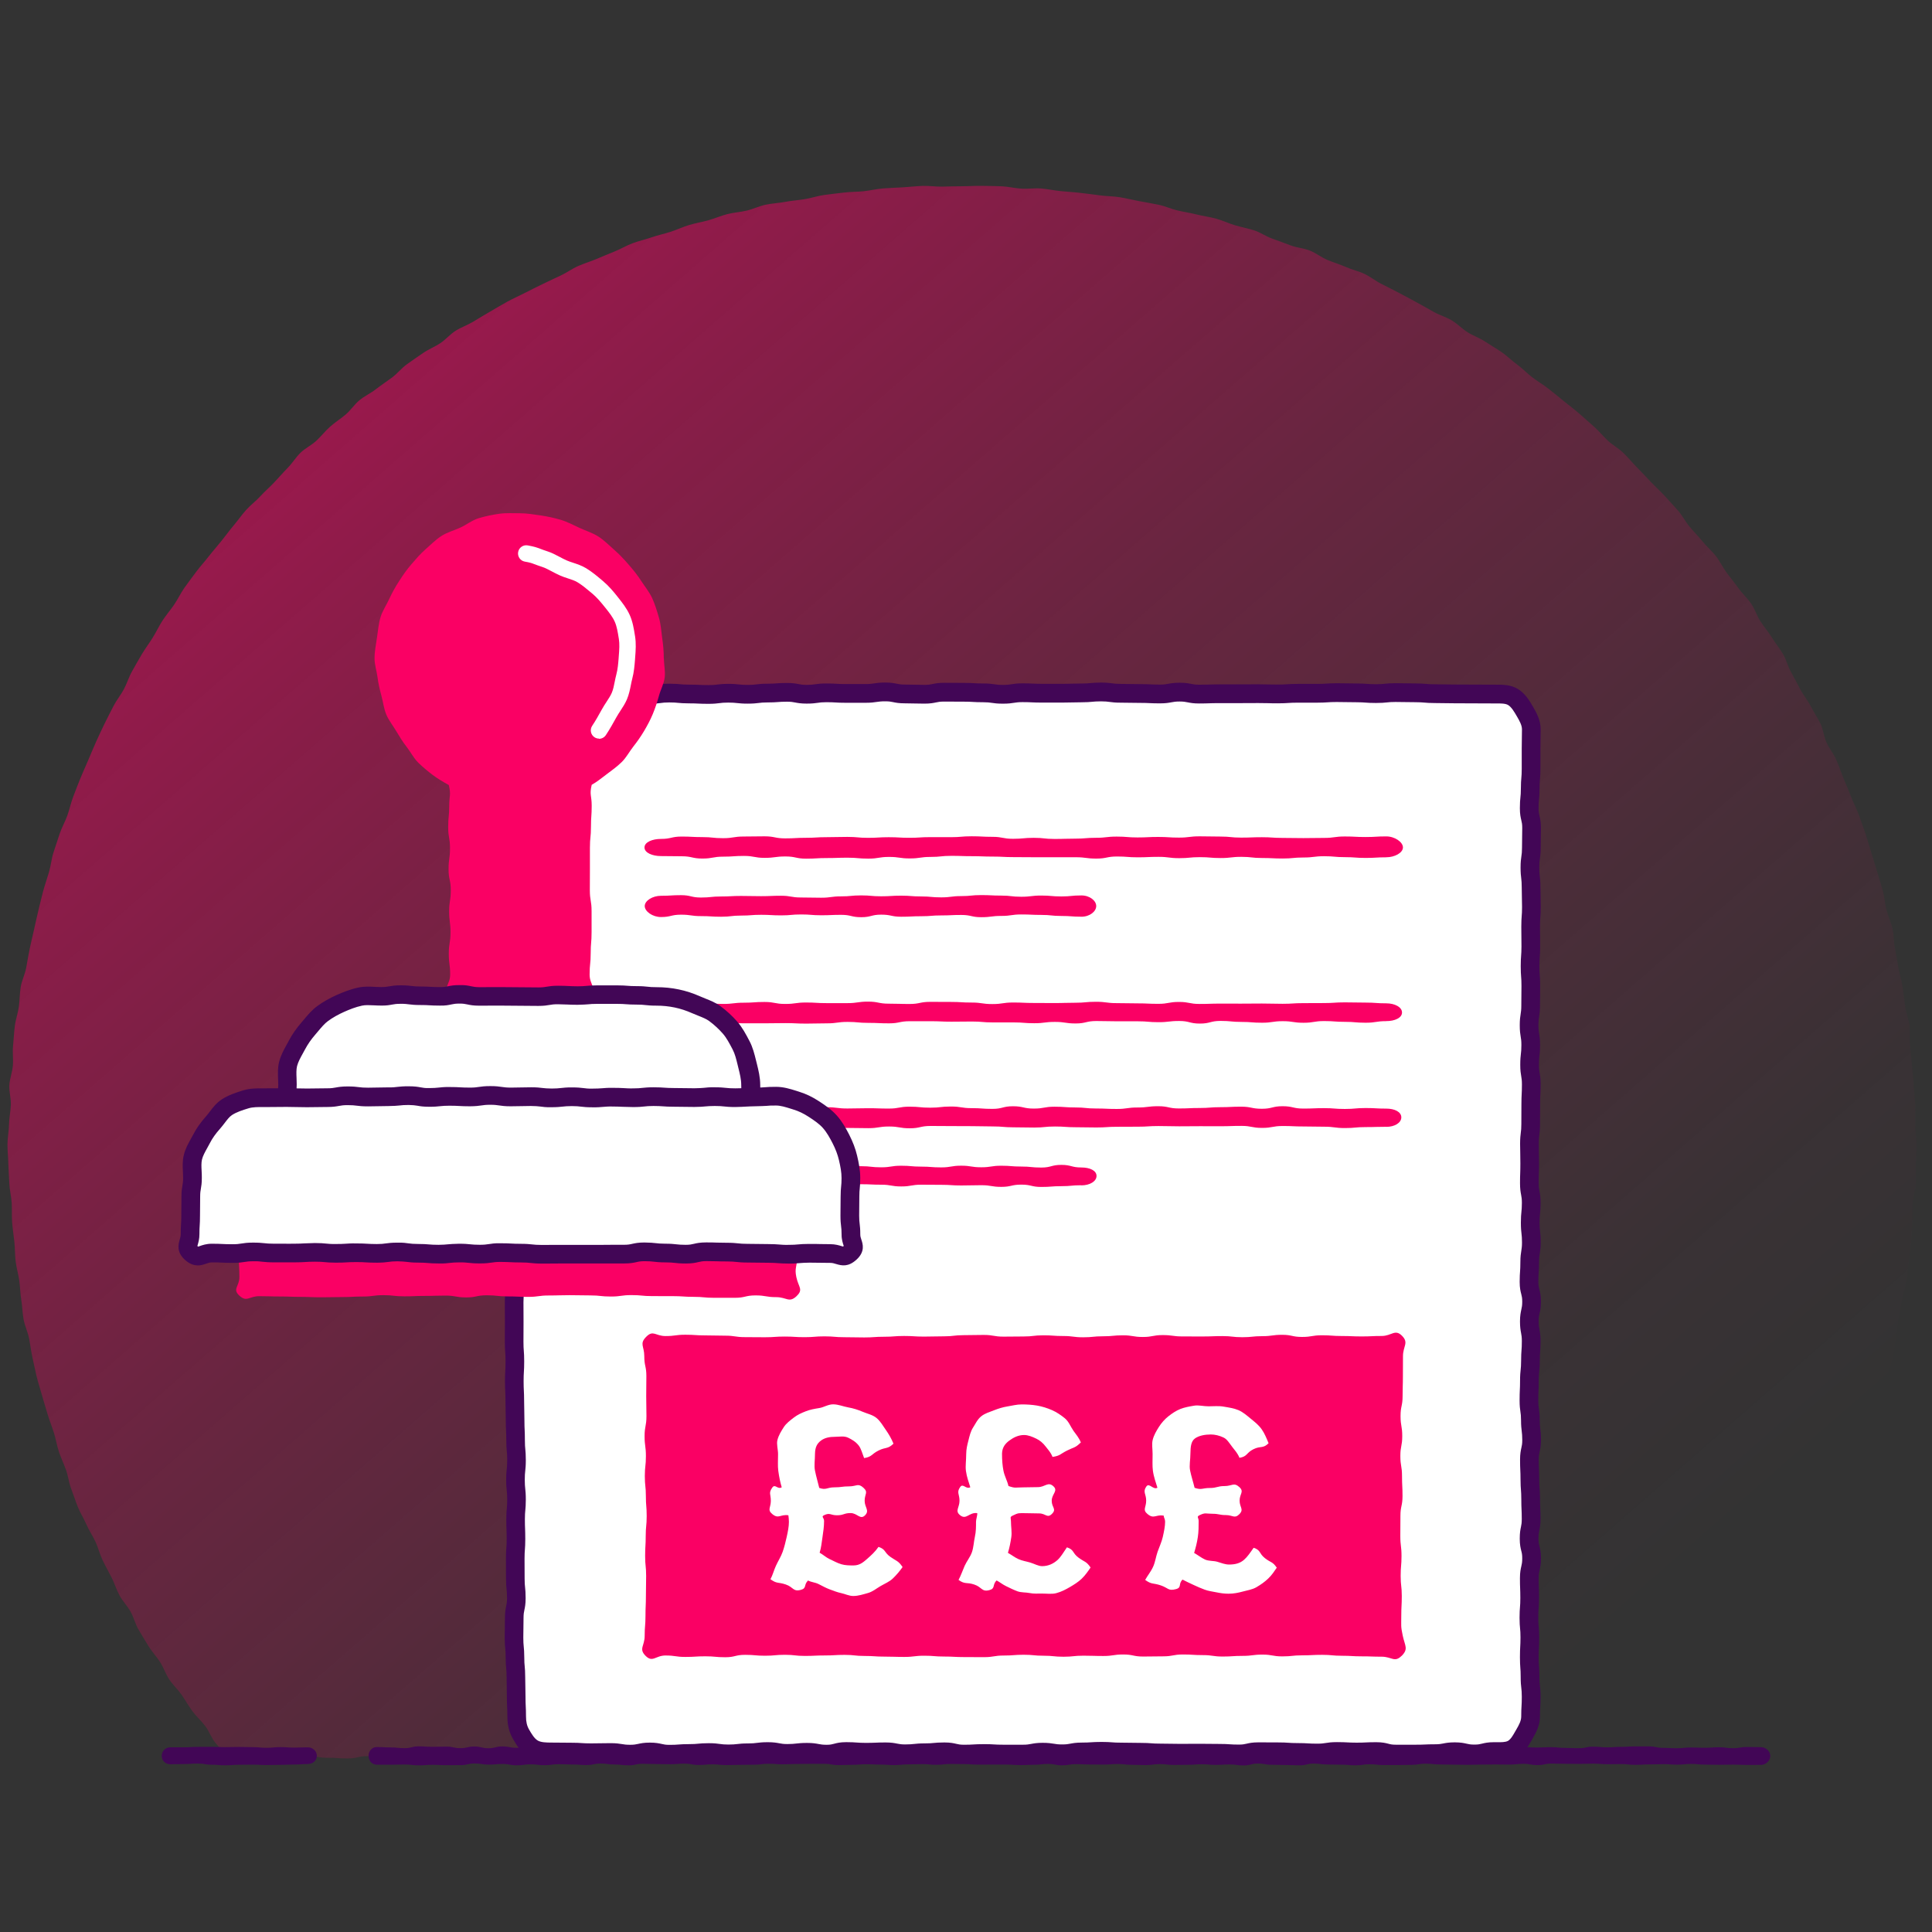
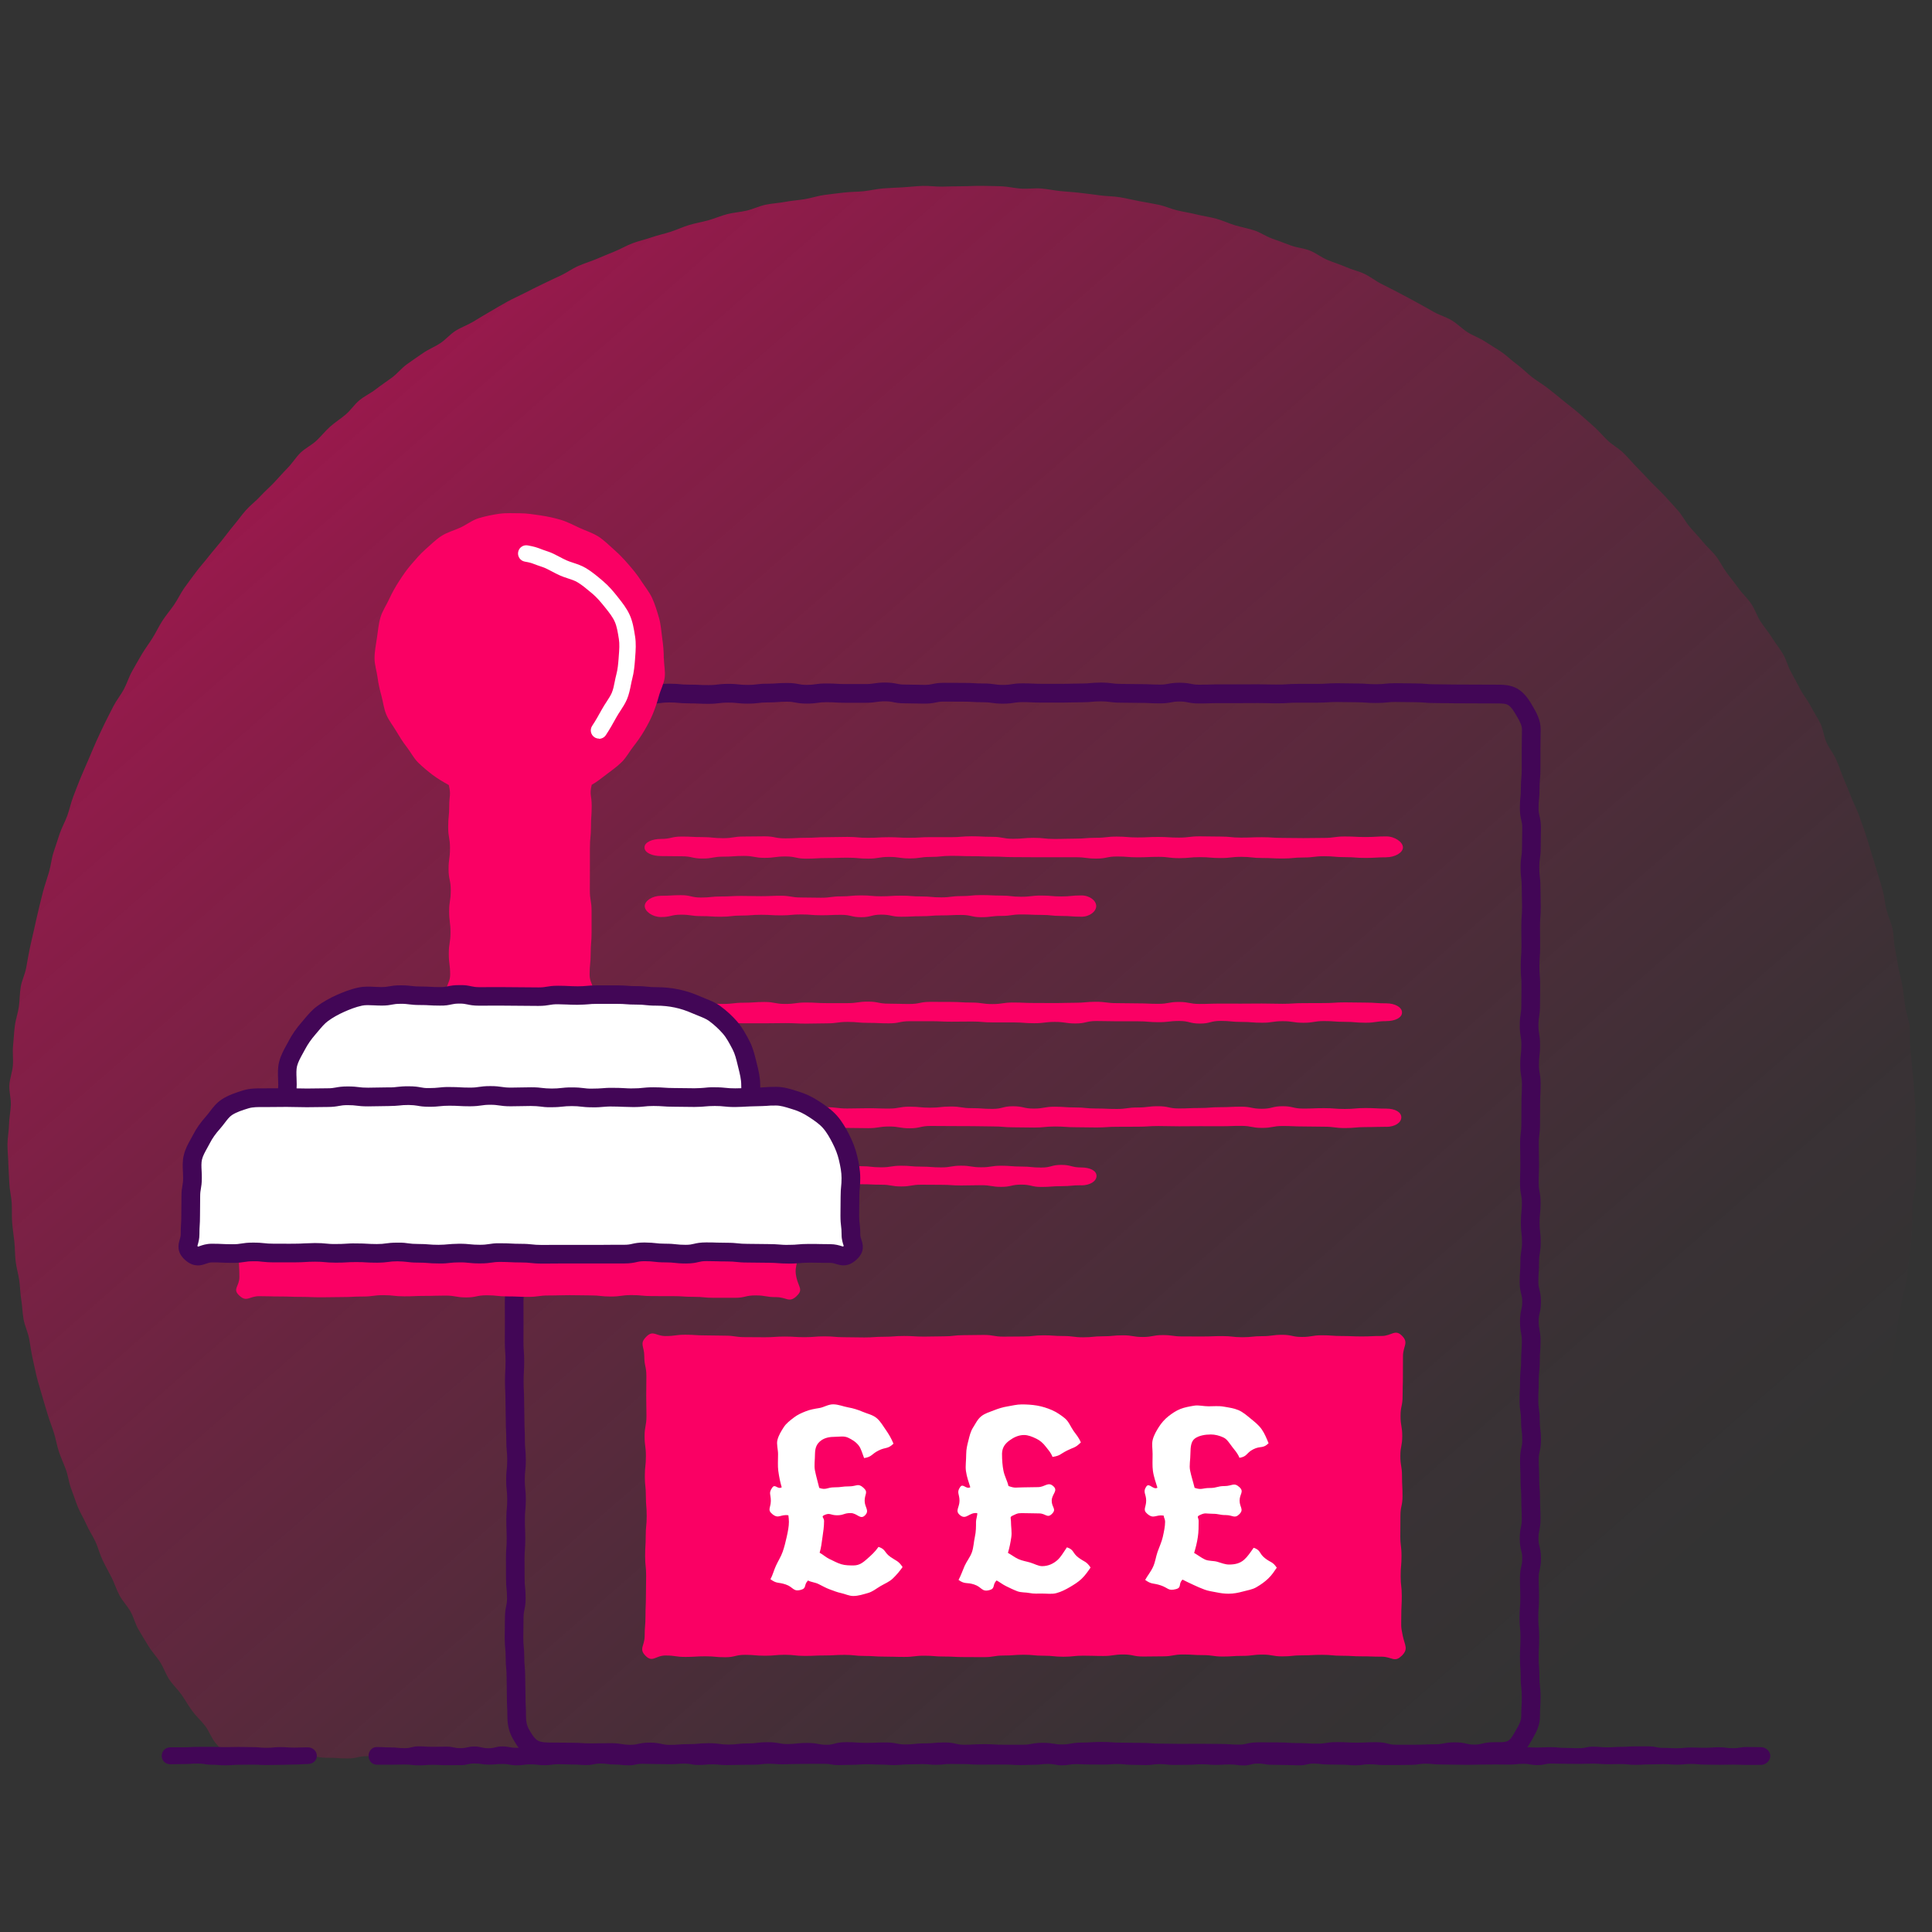
<svg xmlns="http://www.w3.org/2000/svg" id="uuid-3ac18c18-2cbd-4d6a-9a4e-75a4617a1790" viewBox="0 0 500 500">
  <rect x="0" y="0" width="500" height="500" fill="#333333" stroke="none" />
  <defs>
    <linearGradient id="uuid-3665a269-c1f8-4f92-9148-aa003041545e" x1="-96.38" y1="-99.6" x2="504.9" y2="589.4" gradientUnits="userSpaceOnUse">
      <stop offset="0" stop-color="#fa0064" />
      <stop offset=".16" stop-color="#fa0064" stop-opacity=".73" />
      <stop offset=".33" stop-color="#fa0064" stop-opacity=".47" />
      <stop offset=".49" stop-color="#fa0064" stop-opacity=".27" />
      <stop offset=".63" stop-color="#fa0064" stop-opacity=".12" />
      <stop offset=".73" stop-color="#fa0064" stop-opacity=".03" />
      <stop offset=".8" stop-color="#fa0064" stop-opacity="0" />
    </linearGradient>
  </defs>
  <path d="M495.99,296.2c0,1.69-.13,3.38-.16,5.06-.03,1.69,.07,3.38,0,5.06s-.74,3.34-.84,5.02,.05,3.38-.09,5.06-.15,3.37-.32,5.05c-.17,1.68-.41,3.35-.61,5.02s-.31,3.36-.55,5.03-.92,3.27-1.19,4.93-.62,3.31-.92,4.96-.29,3.38-.63,5.02c-.34,1.65-.46,3.35-.83,5-.37,1.65-.98,3.24-1.38,4.87-.4,1.64-.68,3.31-1.12,4.93s-1.08,3.2-1.55,4.82-1.19,3.16-1.69,4.77-.72,3.31-1.25,4.91-.86,3.28-1.43,4.86c-.57,1.59-1.28,3.13-1.88,4.7s-1.49,3.04-2.12,4.6-1.01,3.23-1.67,4.78-1.56,3-2.25,4.53c-.7,1.54-1.18,3.17-1.91,4.69s-1.77,2.89-2.52,4.39c-.76,1.51-1.43,3.05-2.22,4.54-.79,1.49-1.78,2.87-2.59,4.34s-1.2,3.2-2.05,4.65-2.01,2.73-2.88,4.17-1.77,2.87-2.68,4.29c-.91,1.42-1.82,2.83-2.76,4.23-.94,1.4-1.91,2.78-2.87,4.16-.96,1.38-2.05,2.67-3.04,4.03-.99,1.36-2.08,2.65-3.1,3.99-1.02,1.34-2.12,2.62-3.16,3.94-1.05,1.32-1.85,2.77-2.92,4.06-2.51,.53-2.55,.38-5.11,.38-2.56,0-2.56-.38-5.13-.38s-2.56,.43-5.13,.43-2.57-.24-5.13-.24-2.56,.08-5.13,.08c-2.56,0-2.56,.16-5.13,.16-2.56,0-2.56-.55-5.13-.55-2.56,0-2.56,.35-5.13,.35-2.56,0-2.56-.48-5.13-.48-2.56,0-2.56,.19-5.13,.19-2.57,0-2.57,.47-5.13,.47s-2.57-.57-5.13-.57-2.56-.05-5.13-.05c-2.56,0-2.56,.59-5.13,.59-2.56,0-2.56-.61-5.13-.61-2.56,0-2.56,.6-5.13,.6-2.57,0-2.57-.14-5.13-.14s-2.57-.28-5.13-.28-2.56,.42-5.13,.42c-2.56,0-2.56,.05-5.13,.05s-2.56-.52-5.13-.52c-2.57,0-2.57,.14-5.13,.14-2.57,0-2.57,.15-5.13,.15-2.56,0-2.56,.07-5.13,.07-2.56,0-2.56-.23-5.13-.23-2.56,0-2.56,.15-5.13,.15s-2.57-.14-5.13-.14c-2.57,0-2.57,.17-5.13,.17-2.56,0-2.56-.01-5.13-.01s-2.56,.22-5.13,.22-2.57-.14-5.13-.14c-2.57,0-2.57-.5-5.13-.5-2.56,0-2.56,.25-5.13,.25s-2.57-.28-5.13-.28c-2.57,0-2.57,.08-5.13,.08-2.56,0-2.56,.21-5.13,.21s-2.56,.31-5.13,.31c-2.56,0-2.56-.22-5.13-.22-2.56,0-2.56,.13-5.13,.13s-2.57-.17-5.13-.17-2.56,.32-5.13,.32c-2.56,0-2.56-.06-5.13-.06-2.56,0-2.56-.26-5.13-.26s-2.56,.1-5.13,.1-2.57-.18-5.13-.18c-2.56,0-2.56-.05-5.13-.05-2.56,0-2.56,.05-5.13,.05s-2.57,.36-5.13,.36-2.57-.13-5.13-.13c-2.56,0-2.56,.16-5.13,.16s-2.57,.02-5.13,.02c-2.57,0-2.57-.62-5.13-.62-2.57,0-2.57,.41-5.13,.41-2.57,0-2.57-.17-5.13-.17s-2.57-.1-5.13-.1c-2.57,0-2.57,.09-5.13,.09-2.57,0-2.57-.04-5.13-.04-2.57,0-2.57,.2-5.13,.2-2.57,0-2.57-.35-5.13-.35s-2.57,.53-5.13,.53c-2.57,0-2.57-.5-5.13-.5-2.57,0-2.57,.39-5.13,.39-2.56,0-2.56,.07-5.13,.07-2.57,0-2.57-.47-5.13-.47s-2.57,.02-5.13,.02-2.57-.09-5.13-.09-2.57,.04-5.14,.04-2.57,.59-5.14,.59c-2.57,0-2.57-.17-5.14-.17s-2.57-.41-5.14-.41-2.57,.51-5.13,.51c-2.57,0-2.57-.19-5.14-.19-2.57,0-2.57-.43-5.14-.43-2.57,0-2.64,.93-5.15,.4-1.07-1.3-2.38-2.45-3.43-3.77s-1.61-3.02-2.63-4.36-2.32-2.47-3.32-3.83c-.99-1.36-1.81-2.84-2.78-4.23-.96-1.38-2.25-2.55-3.18-3.95s-1.46-3.07-2.37-4.49c-.91-1.42-2.1-2.66-2.98-4.1s-1.76-2.88-2.61-4.33-1.24-3.17-2.06-4.64c-.82-1.47-2.07-2.71-2.86-4.2-.79-1.49-1.3-3.12-2.05-4.63-.76-1.5-1.6-2.97-2.33-4.49s-1.12-3.19-1.82-4.72-1.68-2.94-2.35-4.49-1.6-2.99-2.23-4.55c-.63-1.56-1.14-3.18-1.74-4.75-.6-1.57-.77-3.31-1.34-4.89s-1.31-3.11-1.84-4.71-.78-3.28-1.29-4.89-1.15-3.16-1.62-4.78c-.47-1.62-1-3.21-1.44-4.84s-.99-3.22-1.39-4.86-.72-3.29-1.09-4.94c-.37-1.64-.55-3.32-.88-4.98s-1.1-3.22-1.41-4.88-.33-3.36-.6-5.03-.29-3.36-.52-5.03-.74-3.3-.94-4.97-.16-3.37-.33-5.05-.45-3.34-.58-5.02c-.13-1.68-.01-3.37-.11-5.06-.1-1.68-.55-3.34-.61-5.03-.07-1.68-.22-3.36-.26-5.05-.03-1.68-.23-3.37-.23-5.06s.37-3.41,.4-5.12,.4-3.4,.47-5.1c.07-1.71-.48-3.44-.38-5.14,.1-1.71,.77-3.37,.91-5.06s-.13-3.44,.05-5.13c.17-1.7,.24-3.41,.45-5.1s.81-3.34,1.05-5.02,.2-3.42,.48-5.1,1.1-3.27,1.41-4.94c.31-1.68,.58-3.36,.93-5.02s.75-3.32,1.13-4.98c.38-1.66,.71-3.33,1.13-4.98s.78-3.32,1.23-4.96,1.02-3.25,1.5-4.89c.48-1.64,.62-3.38,1.14-5s1.05-3.25,1.6-4.86c.55-1.62,1.41-3.12,1.99-4.72,.58-1.6,.92-3.3,1.53-4.89s1.21-3.19,1.86-4.77,1.35-3.14,2.03-4.7,1.3-3.16,2.01-4.71,1.42-3.1,2.17-4.64c.75-1.53,1.54-3.05,2.31-4.57,.78-1.52,1.89-2.86,2.7-4.36,.81-1.5,1.29-3.18,2.13-4.67s1.67-2.98,2.54-4.44c.87-1.47,1.92-2.83,2.81-4.28,.9-1.45,1.62-3.01,2.55-4.44,.93-1.43,2.06-2.73,3.02-4.14s1.69-2.99,2.67-4.38c.99-1.39,2.02-2.75,3.04-4.12,1.02-1.37,2.19-2.63,3.23-3.97s2.18-2.62,3.25-3.95,2.07-2.71,3.17-4.02,2.08-2.71,3.21-3.99,2.54-2.31,3.69-3.57,2.45-2.37,3.62-3.61,2.28-2.53,3.48-3.75c1.2-1.21,2.1-2.73,3.32-3.92s2.85-1.95,4.1-3.11,2.31-2.53,3.58-3.66,2.74-2.04,4.04-3.15,2.25-2.62,3.57-3.7c1.32-1.08,2.92-1.81,4.26-2.86s2.78-1.97,4.14-2.99,2.45-2.42,3.83-3.42c1.38-1,2.8-1.95,4.2-2.92,1.4-.97,3.03-1.6,4.45-2.54,1.42-.94,2.55-2.33,4-3.24s3.1-1.47,4.56-2.35c1.46-.88,2.91-1.77,4.39-2.62,1.48-.85,2.93-1.74,4.43-2.56,1.49-.82,3.06-1.49,4.58-2.28,1.51-.79,3.04-1.53,4.57-2.28s3.08-1.46,4.62-2.18,2.94-1.76,4.5-2.45,3.2-1.18,4.78-1.84c1.57-.66,3.14-1.33,4.72-1.96s3.06-1.54,4.66-2.13,3.28-.96,4.89-1.52,3.29-.91,4.91-1.43c1.62-.52,3.17-1.27,4.81-1.76s3.33-.76,4.97-1.22,3.22-1.16,4.87-1.59c1.65-.42,3.38-.52,5.04-.91s3.23-1.17,4.9-1.53c1.67-.35,3.39-.42,5.07-.74,1.67-.32,3.39-.42,5.07-.7s3.32-.84,5.01-1.08,3.39-.41,5.08-.62c1.69-.21,3.41-.17,5.11-.35,1.69-.18,3.37-.59,5.07-.73,1.7-.14,3.41-.17,5.11-.28s3.4-.3,5.1-.37,3.41,.23,5.12,.19,3.4-.1,5.11-.1,3.41-.13,5.12-.1,3.42,.04,5.12,.11,3.39,.51,5.09,.61c1.71,.11,3.43-.18,5.13-.04s3.38,.51,5.07,.68,3.41,.25,5.09,.46c1.7,.21,3.39,.4,5.08,.64s3.43,.2,5.11,.48,3.35,.69,5.02,1.01c1.68,.32,3.37,.59,5.03,.94,1.67,.35,3.26,1.09,4.91,1.48,1.66,.39,3.36,.63,5.01,1.05,1.65,.42,3.37,.62,5.01,1.08,1.65,.46,3.21,1.21,4.84,1.7s3.33,.79,4.95,1.31,3.07,1.58,4.68,2.14,3.2,1.18,4.79,1.77,3.38,.71,4.96,1.33c1.59,.63,2.96,1.76,4.54,2.42s3.22,1.14,4.78,1.83c1.56,.69,3.27,1.06,4.81,1.78s2.89,1.86,4.42,2.61,3.04,1.55,4.55,2.33,3.01,1.6,4.5,2.41c1.5,.82,2.98,1.64,4.46,2.49s3.19,1.31,4.65,2.19,2.67,2.17,4.11,3.08,3.11,1.47,4.53,2.41,2.92,1.79,4.32,2.76,2.62,2.21,4,3.21c1.38,1,2.56,2.27,3.92,3.3s2.84,1.9,4.18,2.95,2.66,2.13,3.98,3.22c1.32,1.08,2.69,2.1,3.98,3.21s2.55,2.26,3.83,3.39,2.35,2.48,3.6,3.64,2.81,1.99,4.03,3.18,2.3,2.53,3.5,3.74,2.36,2.46,3.53,3.7c1.18,1.24,2.45,2.37,3.6,3.63,1.15,1.26,2.32,2.5,3.44,3.79,1.12,1.28,1.9,2.86,3,4.17s2.29,2.52,3.37,3.85,2.42,2.44,3.46,3.78,1.77,2.93,2.79,4.31,2.1,2.68,3.09,4.07c.99,1.39,2.31,2.55,3.26,3.96,.96,1.41,1.46,3.13,2.39,4.56,.93,1.43,2.06,2.73,2.95,4.18s2,2.78,2.87,4.24,1.25,3.22,2.09,4.7,1.61,3,2.41,4.5,1.93,2.84,2.7,4.36,1.76,2.94,2.5,4.47,.87,3.36,1.58,4.91,1.85,2.91,2.53,4.47c.68,1.56,1.2,3.2,1.85,4.77s1.33,3.14,1.95,4.73c.61,1.59,1.43,3.11,2.01,4.71,.58,1.6,1.16,3.21,1.71,4.83s.98,3.27,1.5,4.9c.52,1.62,1.01,3.26,1.5,4.9,.48,1.63,1.03,3.25,1.48,4.9s.56,3.38,.97,5.04c.41,1.65,1.18,3.22,1.56,4.89s.3,3.42,.64,5.1c.34,1.67,.58,3.35,.9,5.03s.8,3.32,1.08,5c.28,1.68,.43,3.38,.67,5.07s.91,3.32,1.12,5.01-.02,3.43,.15,5.13,.34,3.39,.48,5.09c.14,1.7,.36,3.39,.47,5.1,.1,1.7,.31,3.4,.38,5.1,.07,1.7-.04,3.41,0,5.12s.3,3.41,.3,5.12Z" fill="url(#uuid-3665a269-c1f8-4f92-9148-aa003041545e)" />
  <g>
-     <path d="M386.64,453.29c-2.54,0-2.54,.63-5.08,.63-2.54,0-2.54-.58-5.08-.58s-2.54,.5-5.08,.5-2.54,.11-5.08,.11-2.54,0-5.08,0c-2.54,0-2.54-.65-5.08-.65-2.54,0-2.54,.12-5.08,.12-2.54,0-2.54-.14-5.08-.14s-2.54,.4-5.08,.4c-2.54,0-2.54-.16-5.08-.16-2.54,0-2.54-.17-5.07-.17-2.54,0-2.54-.02-5.07-.02s-2.54,.58-5.08,.58-2.54-.16-5.08-.16c-2.54,0-2.54-.03-5.08-.03-2.54,0-2.54,.03-5.08,.03-2.54,0-2.54-.05-5.08-.05s-2.54-.19-5.08-.19-2.54-.05-5.08-.05c-2.54,0-2.54-.19-5.08-.19s-2.54,.17-5.08,.17-2.54,.47-5.08,.47-2.54-.42-5.08-.42-2.54,.49-5.08,.49c-2.54,0-2.54-.02-5.08-.02s-2.54-.14-5.08-.14-2.54,.14-5.08,.14c-2.54,0-2.54-.6-5.08-.6s-2.54,.23-5.08,.23c-2.54,0-2.54,.26-5.08,.26-2.54,0-2.54-.5-5.08-.5-2.54,0-2.54,.11-5.08,.11-2.54,0-2.54-.19-5.08-.19s-2.54,.68-5.08,.68c-2.54,0-2.54-.48-5.08-.48-2.54,0-2.54,.28-5.08,.28s-2.54-.48-5.08-.48-2.54,.32-5.08,.32c-2.54,0-2.54,.29-5.08,.29s-2.54-.35-5.08-.35c-2.54,0-2.54,.24-5.08,.24s-2.54,.19-5.08,.19-2.54-.58-5.08-.58-2.54,.56-5.09,.56-2.54-.42-5.08-.42c-2.54,0-2.54,.07-5.09,.07-2.55,0-2.55-.17-5.09-.17s-2.55-.03-5.09-.03c-1.7,0-3.41-.05-4.79-.86-1.42-.83-2.3-2.31-3.13-3.73-.8-1.38-1.12-2.86-1.12-4.57,0-2.55-.13-2.55-.13-5.11s-.07-2.55-.07-5.11c0-2.55-.23-2.55-.23-5.11,0-2.55-.25-2.55-.25-5.11,0-2.55,.05-2.55,.05-5.11,0-2.55,.54-2.55,.54-5.11,0-2.55-.25-2.55-.25-5.11,0-2.55-.02-2.55-.02-5.11s.19-2.55,.19-5.11c0-2.55-.1-2.55-.1-5.11,0-2.55,.24-2.55,.24-5.11,0-2.55-.27-2.55-.27-5.1,0-2.55,.27-2.55,.27-5.1,0-2.55-.24-2.55-.24-5.1,0-2.55-.12-2.55-.12-5.11,0-2.55-.08-2.55-.08-5.11,0-2.55-.13-2.55-.13-5.11,0-2.55,.16-2.55,.16-5.11s-.18-2.55-.18-5.1,.03-2.55,.03-5.11c0-2.56-.03-2.56-.03-5.11s.31-2.55,.31-5.11,.28-2.55,.28-5.11c0-2.55-.4-2.55-.4-5.11,0-2.55,.22-2.55,.22-5.11,0-2.55,.2-2.55,.2-5.11,0-2.55-.43-2.55-.43-5.11,0-2.56,.4-2.56,.4-5.11,0-2.55-.39-2.55-.39-5.11,0-2.56,.21-2.56,.21-5.11,0-2.55,.25-2.55,.25-5.11s-.67-2.56-.67-5.11,.65-2.55,.65-5.11c0-2.56-.31-2.56-.31-5.11,0-2.56,.22-2.56,.22-5.11s0-2.56,0-5.11c0-2.56,.07-2.56,.07-5.11,0-2.56-.62-2.56-.62-5.11,0-2.55,.39-2.55,.39-5.11,0-2.56-.33-2.56-.33-5.11,0-2.55,.21-2.55,.21-5.11q0-2.56,0-5.11c0-2.56,.22-2.56,.22-5.11s-.04-2.56-.04-5.11,.11-2.56,.11-5.11,0-2.56,0-5.11-.54-2.56-.54-5.11,.12-2.56,.12-5.12c0-2.56,.24-2.56,.24-5.12,0-2.56-.36-2.56-.36-5.12,0-1.7,.43-3.48,1.24-4.86,.83-1.42,2.2-2.62,3.62-3.45,1.38-.8,3.09-1.34,4.8-1.34q2.54,0,5.08,0c2.54,0,2.54,.17,5.08,.17s2.54,.09,5.08,.09,2.54,.25,5.08,.25,2.54,.08,5.08,.08,2.54-.33,5.08-.33,2.54,.24,5.08,.24,2.54,.12,5.08,.12,2.54-.31,5.08-.31,2.54,.28,5.08,.28,2.54-.31,5.07-.31,2.54-.19,5.07-.19,2.54,.49,5.08,.49,2.54-.36,5.08-.36,2.54,.16,5.08,.16,2.54,0,5.08,0,2.54-.38,5.08-.38,2.54,.52,5.08,.52,2.54,.08,5.08,.08,2.54-.53,5.08-.53,2.54,.02,5.08,.02,2.54,.15,5.08,.15,2.54,.38,5.08,.38,2.54-.39,5.08-.39,2.54,.12,5.08,.12,2.54,.02,5.08,.02,2.54-.08,5.08-.08,2.54-.24,5.08-.24,2.54,.34,5.08,.34,2.54,.05,5.08,.05,2.54,.12,5.08,.12,2.54-.47,5.08-.47,2.54,.5,5.08,.5,2.54-.09,5.08-.09,2.54,.01,5.08,.01,2.54-.03,5.08-.03,2.54,.07,5.08,.07,2.54-.17,5.08-.17,2.54-.01,5.08-.01,2.54-.17,5.08-.17,2.54,.06,5.08,.06,2.54,.18,5.08,.18,2.54-.26,5.08-.26,2.54,.06,5.09,.06,2.54,.22,5.08,.22,2.54,.06,5.09,.06,2.55,.02,5.09,.02,2.55,.02,5.09,.02c1.7,0,3.46-.09,4.84,.72s2.33,2.35,3.16,3.77,1.66,2.91,1.66,4.62c0,2.55-.06,2.55-.06,5.11,0,2.55-.01,2.55-.01,5.11,0,2.55-.22,2.55-.22,5.11s-.26,2.55-.26,5.11c0,2.55,.6,2.55,.6,5.11,0,2.55-.05,2.55-.05,5.11s-.37,2.55-.37,5.11c0,2.55,.3,2.55,.3,5.11s.08,2.55,.08,5.11-.19,2.55-.19,5.11c0,2.55,.03,2.55,.03,5.11,0,2.55-.18,2.55-.18,5.1,0,2.55,.2,2.55,.2,5.1,0,2.55-.04,2.55-.04,5.1,0,2.55-.4,2.55-.4,5.11,0,2.55,.41,2.55,.41,5.11,0,2.55-.29,2.55-.29,5.11,0,2.55,.44,2.55,.44,5.11s-.13,2.55-.13,5.1c0,2.55-.02,2.55-.02,5.11,0,2.56-.32,2.56-.32,5.11s.07,2.55,.07,5.11-.09,2.55-.09,5.11c0,2.55,.48,2.55,.48,5.11s-.26,2.55-.26,5.11,.3,2.55,.3,5.11c0,2.55-.41,2.55-.41,5.11,0,2.56-.18,2.56-.18,5.11s.66,2.55,.66,5.11c0,2.56-.58,2.56-.58,5.11,0,2.55,.47,2.55,.47,5.11,0,2.56-.19,2.56-.19,5.11s-.27,2.55-.27,5.11c0,2.56-.12,2.56-.12,5.11,0,2.56,.37,2.56,.37,5.11s.32,2.56,.32,5.11c0,2.56-.57,2.56-.57,5.11s.12,2.56,.12,5.11c0,2.55,.21,2.55,.21,5.11,0,2.56,.12,2.56,.12,5.11,0,2.55-.52,2.55-.52,5.11,0,2.56,.64,2.56,.64,5.11s-.59,2.56-.59,5.11,.1,2.56,.1,5.11-.2,2.56-.2,5.11c0,2.56,.23,2.56,.23,5.11,0,2.56-.14,2.56-.14,5.11,0,2.56,.19,2.56,.19,5.12,0,2.56,.29,2.56,.29,5.12,0,2.56-.15,2.56-.15,5.12,0,1.7-.78,3.17-1.58,4.55s-1.61,3.02-3.04,3.84c-1.38,.8-3.14,.68-4.84,.68Z" fill="#fff" />
    <path d="M264.75,456.38c-1.28,0-1.92,0-2.56,0-.63,0-1.26,0-2.52,0-1.34,0-2.02-.04-2.68-.08-.62-.04-1.2-.07-2.4-.07s-1.78,.03-2.4,.07c-.66,.04-1.34,.08-2.68,.08-1.55,0-2.41-.2-3.09-.36-.58-.14-1-.23-1.99-.23-1.16,0-1.72,.05-2.32,.11-.65,.06-1.38,.13-2.76,.13-1.15,0-1.68,.06-2.29,.12-.65,.07-1.4,.15-2.79,.15-1.51,0-2.3-.16-3.01-.3-.58-.11-1.04-.21-2.07-.21-1.22,0-1.83,.03-2.43,.05-.66,.03-1.32,.06-2.65,.06s-2.05-.05-2.72-.1c-.61-.04-1.18-.09-2.36-.09-.95,0-1.36,.11-1.92,.26-.7,.19-1.58,.42-3.16,.42-1.5,0-2.29-.15-2.99-.28-.59-.11-1.05-.2-2.09-.2-1.14,0-1.66,.06-2.27,.13-.66,.07-1.4,.16-2.81,.16-1.5,0-2.29-.15-2.99-.28-.58-.11-1.05-.2-2.09-.2-1.12,0-1.64,.06-2.24,.14-.67,.08-1.42,.18-2.84,.18-1.13,0-1.66,.06-2.26,.13-.66,.08-1.41,.16-2.82,.16s-2.2-.1-2.87-.2c-.59-.08-1.11-.15-2.21-.15s-1.72,.05-2.32,.11c-.65,.06-1.38,.13-2.77,.13-1.18,0-1.75,.04-2.36,.09-.67,.05-1.36,.1-2.73,.1-1.55,0-2.4-.2-3.08-.35-.56-.13-1-.23-2-.23s-1.45,.1-2.02,.22c-.68,.15-1.53,.34-3.07,.34s-2.25-.13-2.94-.24c-.58-.1-1.07-.18-2.14-.18-1.24,0-1.86,.02-2.48,.03-.65,.02-1.3,.03-2.61,.03s-2.04-.04-2.7-.09c-.61-.04-1.19-.08-2.39-.08-1.29,0-1.93,0-2.58-.02-.63,0-1.26-.02-2.52-.02-2.01,0-4.12-.09-6-1.18-2.01-1.17-3.11-3.07-4-4.61-.97-1.67-1.45-3.57-1.45-5.78,0-1.21-.03-1.82-.06-2.43-.03-.66-.07-1.34-.07-2.68,0-1.24-.02-1.86-.03-2.49-.02-.66-.04-1.31-.04-2.62,0-1.17-.05-1.73-.11-2.33-.06-.65-.13-1.39-.13-2.78,0-1.16-.05-1.69-.11-2.32-.06-.65-.14-1.4-.14-2.79,0-1.3,.01-1.95,.03-2.6,.01-.63,.03-1.25,.03-2.5,0-1.53,.17-2.34,.32-3.05,.12-.58,.22-1.03,.22-2.06,0-1.16-.05-1.69-.12-2.31-.07-.65-.14-1.4-.14-2.79,0-1.27,0-1.9-.01-2.53,0-.64-.01-1.29-.01-2.58,0-1.37,.05-2.06,.1-2.73,.05-.61,.09-1.19,.09-2.38s-.02-1.85-.05-2.46c-.02-.66-.05-1.32-.05-2.64,0-1.39,.07-2.13,.13-2.78,.06-.6,.11-1.17,.11-2.33s-.06-1.68-.12-2.3c-.07-.66-.15-1.4-.15-2.8s.08-2.15,.15-2.81c.07-.62,.12-1.15,.12-2.3s-.05-1.73-.11-2.32c-.06-.65-.13-1.39-.13-2.78,0-1.22-.03-1.83-.06-2.44-.03-.67-.07-1.33-.07-2.67,0-1.24-.02-1.86-.04-2.48-.02-.66-.04-1.32-.04-2.63,0-1.21-.03-1.82-.06-2.43-.03-.66-.07-1.34-.07-2.68s.04-2.04,.08-2.7c.04-.62,.07-1.2,.07-2.4s-.04-1.77-.09-2.38c-.05-.67-.1-1.36-.1-2.73,0-1.29,0-1.93,.01-2.58,0-.63,.01-1.26,.01-2.53s0-1.9-.01-2.53c0-.65-.01-1.29-.01-2.58,0-1.42,.09-2.18,.17-2.85,.07-.61,.14-1.13,.14-2.26,0-1.41,.08-2.16,.16-2.82,.07-.61,.13-1.14,.13-2.29s-.08-1.6-.17-2.18c-.11-.69-.23-1.46-.23-2.93,0-1.38,.06-2.08,.12-2.76,.05-.6,.1-1.17,.1-2.35,0-1.37,.05-2.07,.11-2.74,.05-.61,.09-1.18,.09-2.37,0-1.08-.08-1.58-.18-2.15-.12-.69-.25-1.48-.25-2.95s.12-2.24,.23-2.93c.09-.59,.17-1.09,.17-2.18s-.08-1.6-.17-2.19c-.1-.68-.22-1.46-.22-2.92,0-1.38,.06-2.07,.11-2.75,.05-.61,.1-1.18,.1-2.36,0-1.4,.07-2.14,.14-2.79,.06-.62,.11-1.16,.11-2.32,0-.96-.11-1.37-.26-1.94-.19-.7-.42-1.58-.42-3.17s.22-2.45,.4-3.15c.14-.57,.25-.98,.25-1.96,0-1.13-.06-1.66-.14-2.27-.08-.67-.17-1.42-.17-2.84s.06-2.08,.12-2.76c.05-.6,.1-1.17,.1-2.35v-5.11c0-1.31,.01-1.96,.03-2.62,.02-.62,.03-1.25,.03-2.49,0-.99-.1-1.41-.24-1.99-.17-.69-.38-1.56-.38-3.12,0-1.46,.12-2.23,.22-2.92,.09-.59,.17-1.1,.17-2.19s-.07-1.65-.14-2.25c-.09-.67-.18-1.43-.18-2.86s.06-2.08,.11-2.75c.05-.61,.1-1.18,.1-2.36v-5.11c0-1.38,.06-2.09,.12-2.77,.05-.6,.1-1.17,.1-2.35,0-1.26,0-1.89-.02-2.52-.01-.65-.02-1.3-.02-2.59s.03-2,.06-2.66c.03-.61,.05-1.23,.05-2.45v-5.11c0-1.03-.09-1.48-.21-2.06-.15-.71-.32-1.52-.32-3.05,0-1.33,.03-2,.06-2.67,.03-.61,.06-1.22,.06-2.45,0-1.39,.07-2.13,.13-2.79,.06-.6,.11-1.17,.11-2.33s-.07-1.63-.16-2.22c-.09-.68-.2-1.45-.2-2.9,0-2.18,.56-4.34,1.56-6.08,.97-1.67,2.57-3.2,4.5-4.32,1.85-1.07,3.98-1.67,6.01-1.67h5.08c1.35,0,2.04,.04,2.7,.09,.61,.04,1.19,.08,2.38,.08,1.31,0,1.97,.02,2.62,.04,.61,.02,1.23,.04,2.46,.04,1.39,0,2.12,.07,2.77,.13,.59,.06,1.15,.11,2.31,.11,1.31,0,1.96,.02,2.61,.04,.62,.02,1.23,.04,2.47,.04,1.11,0,1.63-.07,2.23-.15,.67-.09,1.43-.19,2.85-.19s2.12,.07,2.77,.13c.59,.06,1.16,.11,2.31,.11,1.33,0,1.99,.03,2.65,.06,.61,.03,1.21,.06,2.43,.06,1.12,0,1.64-.06,2.24-.14,.66-.08,1.42-.18,2.84-.18s2.14,.08,2.8,.15c.61,.07,1.14,.12,2.28,.12s1.64-.06,2.24-.14c.66-.08,1.42-.17,2.83-.17,1.18,0,1.75-.04,2.36-.09,.67-.05,1.36-.1,2.72-.1,1.5,0,2.3,.15,3,.29,.58,.11,1.04,.2,2.08,.2,1.1,0,1.61-.07,2.2-.16,.67-.1,1.44-.2,2.88-.2,1.34,0,2.03,.04,2.69,.08,.61,.04,1.2,.07,2.39,.07h5.08c1.09,0,1.59-.08,2.18-.17,.68-.1,1.45-.22,2.9-.22s2.31,.16,3.02,.31c.58,.12,1.03,.21,2.06,.21,1.31,0,1.96,.02,2.62,.04,.62,.02,1.23,.04,2.46,.04,1.02,0,1.47-.09,2.04-.21,.71-.15,1.51-.32,3.04-.32,1.28,0,1.92,0,2.56,.01,.63,0,1.26,.01,2.52,.01,1.34,0,2.03,.04,2.69,.08,.62,.04,1.2,.07,2.39,.07,1.45,0,2.22,.11,2.89,.21,.59,.09,1.09,.16,2.19,.16s1.59-.08,2.17-.17c.68-.11,1.45-.23,2.91-.23,1.33,0,1.99,.03,2.65,.06,.61,.03,1.21,.06,2.43,.06,1.28,0,1.92,0,2.56,0,.63,0,1.26,0,2.52,0s1.85-.02,2.47-.04c.65-.02,1.31-.04,2.61-.04,1.16,0,1.72-.05,2.31-.11,.65-.06,1.38-.13,2.77-.13s2.19,.1,2.86,.19c.6,.08,1.11,.15,2.22,.15,1.3,0,1.95,.01,2.59,.03,.62,.01,1.24,.03,2.49,.03,1.33,0,1.99,.03,2.65,.06,.61,.03,1.21,.06,2.43,.06,1.05,0,1.51-.09,2.1-.2,.7-.13,1.49-.28,2.98-.28s2.31,.16,3.01,.3c.58,.11,1.04,.21,2.07,.21,1.23,0,1.84-.02,2.46-.04,.66-.02,1.31-.05,2.63-.05s1.92,0,2.55,0c.63,0,1.26,0,2.53,0s1.89,0,2.51-.01c.64,0,1.28-.01,2.57-.01s1.95,.02,2.61,.04c.62,.02,1.24,.03,2.47,.03s1.77-.04,2.38-.08c.66-.04,1.35-.09,2.7-.09,1.26,0,1.89,0,2.53,0,.64,0,1.28,0,2.55,0,1.19,0,1.77-.04,2.38-.08,.66-.04,1.35-.09,2.7-.09s1.95,.02,2.6,.03c.62,.02,1.24,.03,2.48,.03,1.36,0,2.05,.05,2.72,.1,.61,.04,1.18,.09,2.37,.09s1.68-.05,2.3-.12c.65-.07,1.39-.14,2.79-.14,1.3,0,1.95,.01,2.6,.03,.62,.01,1.24,.03,2.49,.03,1.38,0,2.07,.06,2.75,.12,.6,.05,1.17,.1,2.33,.1,1.3,0,1.95,.02,2.6,.03,.62,.02,1.24,.03,2.48,.03s1.92,0,2.57,.01c.63,0,1.26,.01,2.53,.01s1.93,0,2.57,.01c.63,0,1.26,.01,2.52,.01h.44c1.77,0,3.79-.02,5.62,1.04,2.01,1.17,3.18,3.18,4.03,4.65,.84,1.45,1.99,3.43,1.99,5.83,0,1.31-.02,1.96-.03,2.61-.01,.62-.03,1.25-.03,2.5s0,1.93,0,2.57c0,.64,0,1.27,0,2.54,0,1.38-.06,2.08-.12,2.76-.05,.6-.1,1.17-.1,2.35,0,1.4-.07,2.14-.14,2.79-.06,.62-.12,1.16-.12,2.31,0,1,.1,1.42,.24,2,.16,.69,.37,1.55,.37,3.11,0,1.3-.01,1.95-.03,2.61-.01,.63-.03,1.25-.03,2.5,0,1.45-.11,2.22-.21,2.9-.09,.59-.16,1.1-.16,2.21s.06,1.66,.13,2.27c.08,.67,.17,1.42,.17,2.84,0,1.24,.02,1.86,.04,2.47,.02,.66,.04,1.32,.04,2.63s-.05,2.06-.1,2.74c-.05,.61-.09,1.19-.09,2.37,0,1.26,0,1.89,.02,2.52,0,.65,.02,1.29,.02,2.58,0,1.36-.05,2.06-.1,2.73-.04,.61-.09,1.19-.09,2.38s.04,1.76,.09,2.37c.05,.67,.1,1.37,.1,2.74,0,1.3-.01,1.94-.02,2.59-.01,.63-.02,1.26-.02,2.51,0,1.47-.12,2.24-.23,2.93-.09,.58-.17,1.09-.17,2.17s.08,1.59,.18,2.17c.11,.69,.24,1.47,.24,2.94s-.09,2.17-.16,2.83c-.07,.61-.13,1.14-.13,2.28,0,1.07,.08,1.54,.18,2.14,.12,.69,.25,1.48,.25,2.96,0,1.34-.04,2.02-.07,2.68-.03,.61-.06,1.21-.06,2.43,0,1.29,0,1.93-.01,2.57,0,.63-.01,1.27-.01,2.53,0,1.43-.1,2.19-.18,2.86-.08,.6-.14,1.13-.14,2.25,0,1.24,.02,1.87,.03,2.49,.02,.65,.04,1.31,.04,2.62s-.02,1.98-.05,2.64c-.02,.62-.04,1.23-.04,2.47,0,1.05,.09,1.52,.2,2.11,.13,.7,.28,1.5,.28,3,0,1.4-.07,2.14-.14,2.8-.06,.62-.12,1.16-.12,2.31s.06,1.66,.13,2.28c.08,.66,.16,1.42,.16,2.83s-.13,2.25-.24,2.94c-.09,.58-.18,1.09-.18,2.17,0,1.36-.05,2.06-.1,2.73-.04,.61-.08,1.19-.08,2.38,0,.97,.11,1.38,.25,1.95,.18,.7,.41,1.57,.41,3.16s-.19,2.41-.35,3.09c-.13,.57-.23,1.01-.23,2.02,0,1.06,.09,1.52,.2,2.12,.13,.7,.28,1.5,.28,2.99,0,1.37-.05,2.06-.1,2.73-.05,.61-.09,1.19-.09,2.38,0,1.4-.08,2.15-.15,2.81-.06,.62-.12,1.15-.12,2.3,0,1.33-.03,2-.06,2.67-.03,.61-.06,1.22-.06,2.45,0,1.1,.07,1.62,.16,2.21,.1,.68,.21,1.45,.21,2.9,0,1.13,.07,1.65,.14,2.26,.08,.67,.18,1.43,.18,2.86,0,1.54-.19,2.4-.34,3.08-.13,.57-.23,1.02-.23,2.03,0,1.22,.03,1.83,.06,2.44,.03,.67,.06,1.33,.06,2.67,0,1.18,.05,1.75,.1,2.36,.05,.68,.11,1.37,.11,2.75,0,1.22,.03,1.83,.06,2.44,.03,.67,.06,1.34,.06,2.67,0,1.52-.16,2.33-.31,3.04-.12,.58-.21,1.04-.21,2.07s.1,1.4,.25,1.97c.17,.7,.39,1.57,.39,3.14s-.2,2.41-.36,3.1c-.13,.56-.23,1.01-.23,2.01,0,1.23,.03,1.84,.05,2.46,.03,.66,.05,1.33,.05,2.66s-.06,2.07-.11,2.75c-.05,.61-.09,1.18-.09,2.36s.05,1.74,.11,2.34c.06,.65,.13,1.39,.13,2.78s-.04,2.03-.07,2.69c-.03,.62-.07,1.21-.07,2.42s.04,1.77,.09,2.38c.05,.67,.1,1.37,.1,2.74,0,1.14,.06,1.67,.13,2.28,.08,.66,.16,1.42,.16,2.84s-.04,2.04-.08,2.71c-.04,.62-.07,1.21-.07,2.41,0,2.29-.94,4.1-1.91,5.76l-.27,.47c-.81,1.42-1.82,3.19-3.64,4.25-1.79,1.04-3.74,1.02-5.47,1.01h-.59c-.98,0-1.39,.1-1.96,.24-.69,.17-1.56,.38-3.12,.38s-2.39-.19-3.08-.35c-.56-.13-1.01-.23-2-.23s-1.49,.09-2.07,.2c-.7,.14-1.5,.3-3.01,.3-1.22,0-1.82,.03-2.43,.05-.66,.03-1.32,.06-2.65,.06h-5.08c-1.57,0-2.44-.23-3.14-.41-.57-.15-.97-.25-1.94-.25-1.21,0-1.82,.03-2.42,.06-.66,.03-1.33,.06-2.66,.06s-2.02-.04-2.68-.07c-.62-.03-1.2-.07-2.41-.07-1.08,0-1.58,.08-2.16,.17-.68,.11-1.46,.23-2.92,.23-1.34,0-2.03-.04-2.69-.08-.61-.04-1.19-.07-2.39-.07-1.35,0-2.03-.04-2.7-.09-.61-.04-1.19-.08-2.38-.08-1.28,0-1.92,0-2.56-.01-.63,0-1.26-.01-2.52-.01-1,0-1.44,.1-2,.23-.68,.16-1.54,.35-3.08,.35-1.35,0-2.03-.04-2.7-.09-.61-.04-1.19-.08-2.38-.08-1.29,0-1.93,0-2.57-.02-.63,0-1.25-.02-2.51-.02s-1.88,0-2.51,.01c-.64,0-1.28,.01-2.57,.01s-1.94-.01-2.59-.03c-.62-.01-1.24-.03-2.49-.03-1.36,0-2.05-.05-2.72-.1-.61-.05-1.18-.09-2.35-.09-1.3,0-1.94-.01-2.59-.03-.62-.01-1.25-.03-2.49-.03-1.36,0-2.05-.05-2.72-.1-.61-.05-1.18-.09-2.36-.09s-1.77,.04-2.38,.08c-.66,.04-1.35,.09-2.7,.09-1.05,0-1.51,.09-2.1,.2-.7,.13-1.49,.28-2.98,.28s-2.25-.13-2.94-.24c-.58-.1-1.07-.18-2.14-.18s-1.5,.09-2.08,.2c-.7,.13-1.5,.29-2.99,.29Zm-10.16-5c1.34,0,2.02,.04,2.68,.08,.62,.04,1.2,.07,2.4,.07,1.28,0,1.92,0,2.56,0,.63,0,1.26,0,2.52,0,1.04,0,1.5-.09,2.08-.2,.7-.13,1.5-.29,2.99-.29s2.25,.13,2.94,.24c.58,.1,1.07,.18,2.14,.18s1.51-.09,2.1-.2c.7-.13,1.49-.28,2.98-.28,1.19,0,1.77-.04,2.38-.08,.66-.04,1.35-.09,2.7-.09s2.05,.05,2.72,.1c.61,.05,1.18,.09,2.36,.09,1.3,0,1.94,.01,2.59,.03,.62,.01,1.25,.03,2.49,.03,1.36,0,2.05,.05,2.72,.1,.61,.05,1.18,.09,2.35,.09,1.29,0,1.94,.01,2.59,.03,.62,.01,1.24,.03,2.49,.03s1.88,0,2.51-.01c.64,0,1.28-.01,2.57-.01s1.93,0,2.57,.02c.63,0,1.25,.02,2.51,.02,1.35,0,2.03,.04,2.7,.09,.61,.04,1.19,.08,2.38,.08,1,0,1.44-.1,2-.23,.68-.16,1.54-.35,3.08-.35,1.28,0,1.92,0,2.56,.01,.63,0,1.26,.01,2.52,.01,1.35,0,2.03,.04,2.7,.09,.61,.04,1.19,.08,2.38,.08,1.34,0,2.03,.04,2.69,.08,.61,.04,1.19,.07,2.39,.07,1.08,0,1.58-.08,2.16-.17,.68-.11,1.46-.23,2.92-.23,1.34,0,2.02,.04,2.67,.07,.62,.03,1.2,.07,2.41,.07s1.82-.03,2.42-.06c.66-.03,1.33-.06,2.66-.06,1.57,0,2.44,.22,3.14,.4,.57,.15,.97,.25,1.94,.25h5.08c1.22,0,1.82-.02,2.43-.05,.66-.03,1.32-.06,2.65-.06,1.03,0,1.49-.09,2.07-.2,.7-.14,1.5-.3,3.01-.3s2.39,.19,3.08,.35c.56,.13,1.01,.23,2,.23s1.39-.1,1.96-.24c.69-.17,1.56-.38,3.12-.38h.64c1.21,.02,2.35,.02,2.99-.35,.7-.41,1.27-1.4,1.87-2.46l.29-.5c.69-1.18,1.25-2.25,1.25-3.33,0-1.35,.04-2.04,.08-2.71,.04-.62,.07-1.21,.07-2.41,0-1.14-.06-1.67-.13-2.28-.08-.66-.16-1.42-.16-2.84,0-1.19-.04-1.77-.09-2.38-.05-.67-.1-1.37-.1-2.74s.04-2.03,.07-2.69c.03-.62,.07-1.21,.07-2.42s-.05-1.74-.11-2.34c-.06-.65-.13-1.39-.13-2.78s.06-2.07,.11-2.75c.05-.61,.09-1.18,.09-2.36s-.03-1.84-.05-2.46c-.03-.66-.05-1.33-.05-2.65,0-1.56,.2-2.41,.36-3.1,.13-.56,.23-1.01,.23-2.01s-.1-1.4-.25-1.97c-.17-.7-.39-1.57-.39-3.14s.16-2.33,.31-3.04c.12-.58,.21-1.04,.21-2.07,0-1.22-.03-1.83-.06-2.44-.03-.67-.06-1.34-.06-2.67,0-1.18-.05-1.75-.09-2.36-.05-.68-.11-1.37-.11-2.75,0-1.22-.03-1.83-.06-2.44-.03-.67-.06-1.33-.06-2.67,0-1.54,.19-2.4,.34-3.08,.13-.57,.23-1.02,.23-2.03,0-1.13-.07-1.65-.14-2.26-.08-.67-.18-1.43-.18-2.86,0-1.1-.07-1.62-.16-2.21-.1-.68-.21-1.45-.21-2.9,0-1.33,.03-2,.06-2.67,.03-.61,.06-1.22,.06-2.45,0-1.4,.08-2.15,.15-2.8,.06-.62,.12-1.15,.12-2.31,0-1.37,.05-2.06,.1-2.73,.05-.61,.09-1.19,.09-2.38,0-1.06-.09-1.52-.2-2.12-.13-.7-.28-1.5-.28-2.99s.2-2.41,.35-3.09c.13-.57,.23-1.01,.23-2.02s-.11-1.38-.25-1.95c-.18-.7-.41-1.57-.41-3.16,0-1.36,.05-2.06,.1-2.73,.04-.61,.08-1.19,.08-2.38,0-1.47,.13-2.25,.24-2.94,.09-.58,.18-1.09,.18-2.17,0-1.14-.06-1.67-.13-2.28-.08-.66-.16-1.42-.16-2.83s.07-2.14,.14-2.8c.06-.62,.12-1.16,.12-2.31,0-1.05-.09-1.52-.2-2.11-.13-.7-.28-1.5-.28-3,0-1.32,.02-1.98,.05-2.64,.02-.62,.04-1.23,.04-2.47s-.02-1.87-.03-2.49c-.02-.65-.04-1.31-.04-2.62,0-1.43,.1-2.19,.18-2.86,.08-.6,.14-1.13,.14-2.25,0-1.29,0-1.93,.01-2.57,0-.63,.01-1.27,.01-2.53,0-1.34,.04-2.02,.07-2.68,.03-.61,.06-1.21,.06-2.43,0-1.07-.08-1.54-.18-2.14-.12-.69-.25-1.48-.25-2.96s.09-2.17,.16-2.83c.07-.61,.13-1.14,.13-2.28s-.08-1.59-.18-2.17c-.11-.69-.24-1.47-.24-2.94s.12-2.25,.23-2.93c.09-.58,.17-1.09,.17-2.17,0-1.3,.01-1.94,.02-2.59,.01-.63,.02-1.26,.02-2.51,0-1.18-.04-1.76-.09-2.37-.05-.67-.1-1.37-.1-2.74s.05-2.06,.1-2.73c.04-.61,.09-1.19,.09-2.38,0-1.26,0-1.89-.02-2.53,0-.65-.02-1.29-.02-2.58,0-1.37,.05-2.06,.1-2.74,.05-.61,.09-1.19,.09-2.37s-.02-1.85-.04-2.47c-.02-.66-.04-1.32-.04-2.63,0-1.13-.06-1.66-.13-2.27-.08-.67-.17-1.42-.17-2.84s.11-2.22,.21-2.9c.09-.59,.16-1.1,.16-2.21,0-1.3,.01-1.95,.03-2.61,.01-.63,.03-1.25,.03-2.5,0-1-.1-1.42-.24-2-.16-.69-.37-1.55-.37-3.11,0-1.4,.07-2.14,.14-2.79,.06-.62,.12-1.16,.12-2.31,0-1.38,.06-2.08,.12-2.76,.05-.6,.1-1.17,.1-2.35,0-1.28,0-1.92,0-2.57,0-.64,0-1.27,0-2.54s.02-1.96,.03-2.61c.01-.62,.03-1.25,.03-2.5,0-1.02-.58-2.1-1.34-3.4-.65-1.11-1.38-2.38-2.28-2.9-.69-.4-1.89-.4-3.17-.39h-.46c-1.28,0-1.93,0-2.57-.01-.63,0-1.26-.01-2.52-.01s-1.92,0-2.57-.01c-.63,0-1.26-.01-2.53-.01s-1.95-.02-2.6-.03c-.62-.02-1.24-.03-2.48-.03-1.38,0-2.07-.06-2.75-.12-.6-.05-1.17-.1-2.33-.1-1.3,0-1.95-.01-2.6-.03-.62-.01-1.24-.03-2.49-.03-1.15,0-1.68,.05-2.3,.12-.65,.07-1.39,.14-2.79,.14s-2.05-.05-2.72-.1c-.61-.04-1.18-.09-2.37-.09-1.3,0-1.95-.02-2.6-.03-.62-.02-1.24-.03-2.48-.03s-1.77,.04-2.38,.08c-.66,.04-1.35,.09-2.7,.09-1.26,0-1.89,0-2.53,0-.64,0-1.28,0-2.55,0-1.19,0-1.77,.04-2.38,.08-.66,.04-1.35,.09-2.7,.09s-1.95-.02-2.61-.04c-.62-.02-1.24-.03-2.47-.03s-1.89,0-2.51,.01c-.64,0-1.28,.01-2.57,.01s-1.92,0-2.55,0c-.63,0-1.26,0-2.53,0s-1.84,.02-2.46,.04c-.66,.02-1.31,.05-2.63,.05-1.51,0-2.3-.16-3.01-.3-.58-.11-1.04-.21-2.07-.21s-1.51,.09-2.1,.2c-.7,.13-1.49,.28-2.98,.28-1.33,0-1.99-.03-2.65-.06-.61-.03-1.21-.06-2.43-.06-1.3,0-1.95-.01-2.59-.03-.62-.01-1.24-.03-2.49-.03-1.43,0-2.19-.1-2.86-.19-.6-.08-1.11-.15-2.22-.15s-1.72,.05-2.31,.11c-.65,.06-1.38,.13-2.77,.13-1.23,0-1.85,.02-2.47,.04-.65,.02-1.31,.04-2.61,.04s-1.92,0-2.56,0c-.63,0-1.26,0-2.52,0-1.33,0-1.99-.03-2.65-.06-.61-.03-1.21-.06-2.43-.06-1.08,0-1.59,.08-2.17,.17-.68,.11-1.45,.23-2.91,.23s-2.22-.11-2.89-.21c-.59-.09-1.09-.16-2.19-.16-1.34,0-2.03-.04-2.69-.08-.62-.04-1.2-.07-2.39-.07-1.28,0-1.92,0-2.56-.01-.63,0-1.26-.01-2.52-.01-1.02,0-1.47,.09-2.04,.21-.71,.15-1.51,.32-3.04,.32-1.31,0-1.96-.02-2.62-.04-.62-.02-1.23-.04-2.46-.04-1.51,0-2.31-.16-3.02-.31-.58-.12-1.03-.21-2.06-.21-1.09,0-1.59,.08-2.18,.16-.68,.1-1.45,.22-2.9,.22h-5.08c-1.34,0-2.03-.04-2.69-.08-.61-.04-1.2-.07-2.39-.07-1.1,0-1.61,.07-2.2,.16-.67,.1-1.44,.2-2.88,.2s-2.3-.15-3-.29c-.58-.11-1.04-.2-2.08-.2-1.18,0-1.75,.04-2.36,.09-.67,.05-1.36,.1-2.72,.1-1.12,0-1.64,.06-2.24,.14-.66,.08-1.42,.17-2.83,.17s-2.14-.08-2.8-.15c-.61-.07-1.14-.12-2.28-.12s-1.64,.06-2.24,.14c-.66,.08-1.42,.18-2.84,.18-1.33,0-1.99-.03-2.65-.06-.61-.03-1.21-.06-2.43-.06-1.38,0-2.12-.07-2.77-.13-.59-.06-1.16-.11-2.31-.11s-1.63,.07-2.23,.15c-.67,.09-1.43,.19-2.85,.19-1.31,0-1.96-.02-2.61-.04-.62-.02-1.23-.04-2.47-.04-1.39,0-2.12-.07-2.77-.13-.59-.06-1.15-.11-2.31-.11-1.31,0-1.97-.02-2.62-.04-.61-.02-1.23-.04-2.46-.04-1.35,0-2.04-.04-2.7-.09-.61-.04-1.19-.08-2.38-.08h-5.08c-1.17,0-2.48,.37-3.58,1.01-1.2,.7-2.2,1.64-2.75,2.57-.57,.98-.91,2.34-.91,3.65,0,1.11,.07,1.63,.16,2.23,.09,.68,.2,1.45,.2,2.89s-.07,2.13-.13,2.79c-.06,.6-.11,1.17-.11,2.33,0,1.33-.03,2-.06,2.67-.03,.61-.06,1.22-.06,2.45,0,1.03,.1,1.48,.22,2.06,.15,.71,.32,1.52,.32,3.05v5.11c-.01,1.33-.04,2-.07,2.66-.03,.61-.05,1.23-.05,2.45s0,1.89,.02,2.52c.01,.65,.02,1.3,.02,2.59,0,1.38-.06,2.09-.12,2.77-.05,.6-.1,1.17-.1,2.35v5.11c0,1.38-.06,2.08-.12,2.75-.05,.61-.1,1.18-.1,2.36s.07,1.65,.14,2.25c.09,.67,.18,1.43,.18,2.86s-.12,2.23-.22,2.92c-.09,.59-.17,1.1-.17,2.19,0,.99,.1,1.41,.24,1.99,.17,.69,.38,1.56,.38,3.12,0,1.31-.02,1.96-.03,2.62-.02,.62-.03,1.25-.03,2.49v5.11c0,1.38-.05,2.08-.11,2.76-.05,.6-.1,1.17-.1,2.35s.06,1.66,.14,2.27c.08,.67,.17,1.42,.17,2.84,0,1.58-.22,2.45-.4,3.15-.14,.57-.25,.98-.25,1.96s.11,1.37,.26,1.94c.19,.7,.42,1.58,.42,3.17,0,1.4-.07,2.14-.14,2.79-.06,.62-.11,1.16-.11,2.32,0,1.38-.06,2.07-.11,2.75-.05,.61-.1,1.18-.1,2.36,0,1.1,.08,1.6,.17,2.19,.1,.68,.22,1.46,.22,2.92s-.12,2.24-.23,2.93c-.09,.59-.17,1.09-.17,2.18s.08,1.58,.18,2.15c.12,.69,.25,1.48,.25,2.95,0,1.37-.05,2.07-.11,2.74-.05,.61-.09,1.18-.09,2.37,0,1.38-.06,2.08-.12,2.76-.05,.6-.1,1.17-.1,2.35,0,1.09,.08,1.6,.17,2.18,.11,.69,.23,1.46,.23,2.93s-.08,2.16-.16,2.82c-.07,.61-.13,1.14-.13,2.29,0,1.42-.09,2.18-.17,2.85-.07,.61-.14,1.13-.14,2.26,0,1.27,0,1.9,.01,2.53,0,.65,.01,1.29,.01,2.58s0,1.93-.01,2.58c0,.63-.01,1.26-.01,2.53,0,1.19,.04,1.77,.09,2.38,.05,.67,.1,1.36,.1,2.73s-.04,2.04-.08,2.7c-.04,.62-.07,1.2-.07,2.4s.03,1.82,.06,2.43c.03,.66,.07,1.34,.07,2.68,0,1.24,.02,1.86,.04,2.48,.02,.66,.04,1.32,.04,2.63,0,1.22,.03,1.83,.06,2.43,.03,.67,.06,1.33,.06,2.67,0,1.16,.05,1.73,.11,2.32,.06,.65,.13,1.39,.13,2.78s-.08,2.15-.15,2.81c-.07,.62-.12,1.15-.12,2.3s.06,1.68,.12,2.3c.07,.66,.15,1.4,.15,2.8s-.07,2.13-.13,2.78c-.06,.6-.11,1.17-.11,2.33,0,1.23,.02,1.85,.05,2.46,.02,.66,.05,1.32,.05,2.65s-.05,2.06-.1,2.73c-.05,.61-.09,1.19-.09,2.38,0,1.27,0,1.9,.01,2.53,0,.64,.01,1.29,.01,2.58,0,1.16,.05,1.69,.12,2.31,.07,.65,.14,1.4,.14,2.79,0,1.53-.17,2.34-.32,3.05-.12,.58-.22,1.03-.22,2.06,0,1.3-.01,1.95-.03,2.6-.01,.63-.03,1.25-.03,2.5,0,1.16,.05,1.69,.11,2.31,.06,.65,.14,1.4,.14,2.79,0,1.17,.05,1.73,.11,2.33,.06,.65,.13,1.39,.13,2.78,0,1.24,.02,1.86,.04,2.49,.02,.66,.04,1.31,.04,2.62,0,1.21,.03,1.82,.06,2.43,.03,.66,.07,1.34,.07,2.68s.24,2.41,.79,3.35c.63,1.09,1.35,2.33,2.25,2.85,.84,.49,2.17,.53,3.57,.53,1.29,0,1.93,0,2.58,.02,.63,0,1.26,.02,2.52,.02,1.35,0,2.04,.04,2.7,.09,.61,.04,1.19,.08,2.39,.08s1.86-.02,2.48-.03c.65-.02,1.3-.03,2.61-.03,1.47,0,2.25,.13,2.94,.24,.58,.1,1.07,.18,2.14,.18,1.01,0,1.45-.1,2.02-.22,.68-.15,1.53-.34,3.07-.34s2.4,.2,3.08,.35c.56,.13,1,.23,2,.23,1.18,0,1.75-.04,2.36-.09,.67-.05,1.36-.1,2.73-.1,1.16,0,1.72-.05,2.32-.11,.65-.06,1.38-.13,2.77-.13s2.2,.1,2.87,.2c.59,.08,1.11,.15,2.21,.15s1.66-.06,2.26-.13c.66-.08,1.41-.16,2.82-.16,1.12,0,1.64-.06,2.24-.14,.67-.08,1.42-.18,2.84-.18,1.5,0,2.29,.15,2.99,.28,.58,.11,1.05,.2,2.09,.2,1.14,0,1.66-.06,2.27-.13,.66-.07,1.4-.16,2.81-.16,1.5,0,2.29,.15,2.99,.28,.59,.11,1.05,.2,2.09,.2,.95,0,1.36-.11,1.92-.26,.7-.19,1.58-.42,3.16-.42,1.36,0,2.05,.05,2.72,.1,.61,.04,1.18,.09,2.36,.09s1.83-.03,2.43-.05c.66-.03,1.32-.06,2.65-.06,1.51,0,2.3,.16,3.01,.3,.58,.11,1.04,.21,2.07,.21,1.15,0,1.68-.06,2.29-.12,.65-.07,1.4-.15,2.79-.15,1.16,0,1.72-.05,2.32-.11,.65-.06,1.38-.13,2.76-.13,1.55,0,2.41,.2,3.09,.36,.58,.14,1,.23,1.99,.23,1.2,0,1.78-.03,2.4-.07,.66-.04,1.34-.08,2.68-.08Z" fill="#420656" />
  </g>
  <path d="M358.78,221.87c-2.68,0-2.68,.16-5.36,.16s-2.68-.2-5.36-.2c-2.68,0-2.68-.24-5.36-.24-2.68,0-2.68,.33-5.36,.33s-2.68,.26-5.36,.26-2.68-.13-5.36-.13-2.68-.3-5.36-.3-2.68,.31-5.36,.31c-2.68,0-2.68-.23-5.36-.23-2.68,0-2.68,.26-5.36,.26s-2.68-.34-5.36-.34c-2.68,0-2.68,.12-5.36,.12-2.68,0-2.68-.21-5.36-.21s-2.68,.54-5.36,.54c-2.68,0-2.68-.35-5.36-.35q-2.68,0-5.36,0c-2.68,0-2.68,0-5.36,0s-2.68-.03-5.36-.03c-2.68,0-2.68-.14-5.37-.14s-2.68-.1-5.36-.1c-2.68,0-2.68-.09-5.37-.09-2.68,0-2.68,.28-5.37,.28-2.68,0-2.68,.39-5.37,.39-2.68,0-2.68-.39-5.37-.39-2.68,0-2.68,.44-5.36,.44s-2.68-.24-5.36-.24c-2.68,0-2.68,.09-5.36,.09-2.68,0-2.68,.16-5.37,.16-2.68,0-2.68-.57-5.37-.57-2.68,0-2.68,.36-5.37,.36-2.68,0-2.68-.5-5.37-.5-2.68,0-2.68,.19-5.36,.19-2.68,0-2.68,.49-5.37,.49-2.69,0-2.69-.59-5.37-.59-2.69,0-2.69-.05-5.37-.05-2.18,0-4.26-.83-4.26-2.23s2.08-2.21,4.26-2.21c2.68,0,2.68-.61,5.36-.61s2.68,.14,5.36,.14,2.68,.28,5.36,.28,2.68-.43,5.36-.43,2.68-.05,5.36-.05,2.68,.53,5.36,.53,2.68-.15,5.36-.15,2.68-.16,5.36-.16,2.68-.07,5.36-.07,2.68,.24,5.36,.24,2.68-.16,5.36-.16,2.68,.15,5.36,.15,2.68-.17,5.36-.17,2.68,.01,5.36,.01,2.68-.23,5.36-.23,2.68,.14,5.36,.14,2.68,.51,5.36,.51,2.68-.25,5.36-.25,2.68,.29,5.37,.29,2.68-.08,5.36-.08,2.68-.22,5.37-.22,2.68-.31,5.37-.31,2.68,.22,5.37,.22,2.68-.13,5.37-.13,2.68,.17,5.36,.17,2.68-.33,5.36-.33,2.68,.06,5.36,.06,2.68,.27,5.37,.27,2.68-.1,5.37-.1,2.68,.18,5.37,.18,2.68,.05,5.37,.05,2.68-.05,5.36-.05,2.68-.37,5.37-.37,2.69,.14,5.37,.14,2.69-.16,5.37-.16c2.18,0,4.3,1.46,4.3,2.85s-2.12,2.55-4.3,2.55Z" fill="#fa0064" />
  <path d="M279.86,237.24c-2.59,0-2.59-.19-5.18-.19s-2.59-.27-5.18-.27c-2.59,0-2.59-.12-5.18-.12-2.59,0-2.59,.38-5.18,.38-2.59,0-2.59,.33-5.18,.33s-2.59-.58-5.18-.58c-2.59,0-2.59,.12-5.18,.12-2.59,0-2.59,.21-5.18,.21-2.59,0-2.59,.13-5.18,.13-2.59,0-2.59-.54-5.18-.54-2.59,0-2.59,.66-5.18,.66s-2.59-.61-5.18-.61-2.59,.11-5.18,.11-2.59-.21-5.18-.21-2.59,.24-5.18,.24c-2.59,0-2.59-.15-5.18-.15s-2.59,.2-5.18,.2-2.59,.3-5.18,.3-2.59-.16-5.19-.16-2.59-.37-5.19-.37-2.59,.61-5.19,.61c-2.18,0-4.2-1.45-4.2-2.84s2.02-2.66,4.2-2.66c2.59,0,2.59-.16,5.18-.16s2.59,.61,5.18,.61,2.59-.27,5.18-.27,2.59-.14,5.18-.14,2.59,.06,5.18,.06,2.59-.11,5.18-.11,2.59,.45,5.18,.45,2.59,.06,5.18,.06,2.59-.35,5.18-.35,2.59-.25,5.18-.25,2.59,.23,5.18,.23,2.59-.16,5.18-.16,2.59,.2,5.18,.2,2.59,.24,5.18,.24,2.59-.33,5.18-.33,2.59-.26,5.18-.26,2.59,.13,5.18,.13,2.59,.3,5.18,.3,2.59-.31,5.19-.31,2.59,.23,5.19,.23,2.59-.26,5.19-.26c2.18,0,3.84,1.36,3.84,2.75s-1.66,2.76-3.84,2.76Z" fill="#fa0064" />
  <path d="M358.78,291.61c-2.68,0-2.68,.08-5.36,.08s-2.68,.25-5.36,.25c-2.68,0-2.68-.35-5.36-.35s-2.68-.06-5.36-.06c-2.68,0-2.68-.12-5.36-.12-2.68,0-2.68,.49-5.36,.49s-2.68-.52-5.36-.52c-2.68,0-2.68,.09-5.36,.09-2.68,0-2.68-.01-5.36-.01-2.68,0-2.68,.03-5.36,.03s-2.68-.07-5.36-.07c-2.68,0-2.68,.17-5.36,.17s-2.68,.02-5.36,.02-2.68,.18-5.36,.18c-2.68,0-2.68-.06-5.36-.06-2.68,0-2.68-.19-5.36-.19-2.68,0-2.68,.27-5.36,.27-2.68,0-2.68-.06-5.36-.06s-2.68-.23-5.37-.23-2.68-.07-5.36-.07c-2.68,0-2.68-.02-5.37-.02-2.68,0-2.68-.03-5.37-.03-2.68,0-2.68,.6-5.37,.6-2.68,0-2.68-.46-5.37-.46-2.68,0-2.68,.43-5.36,.43-2.68,0-2.68-.06-5.36-.06-2.68,0-2.68-.01-5.36-.01-2.68,0-2.68-.22-5.37-.22-2.68,0-2.68-.26-5.37-.26-2.68,0-2.68,.62-5.37,.62s-2.68-.06-5.37-.06c-2.68,0-2.68-.38-5.36-.38-2.68,0-2.68,.31-5.37,.31-2.69,0-2.69,.09-5.37,.09-2.69,0-2.69-.2-5.37-.2-2.18,0-4.08-1.24-4.08-2.63s1.9-2.47,4.08-2.47c2.68,0,2.68-.2,5.36-.2s2.68,.04,5.36,.04,2.68,.42,5.36,.42,2.68-.42,5.36-.42,2.68,.3,5.36,.3,2.68-.45,5.36-.45,2.68,.14,5.36,.14,2.68,.02,5.36,.02,2.68,.33,5.36,.33,2.68-.07,5.36-.07,2.68,.09,5.36,.09,2.68-.49,5.36-.49,2.68,.26,5.36,.26,2.68-.3,5.36-.3,2.68,.42,5.36,.42,2.68,.19,5.36,.19,2.68-.68,5.36-.68,2.68,.6,5.36,.6,2.68-.48,5.37-.48,2.68,.19,5.36,.19,2.68,.27,5.37,.27,2.68,.12,5.37,.12,2.68-.38,5.37-.38,2.68-.33,5.37-.33,2.68,.58,5.36,.58,2.68-.12,5.36-.12,2.68-.21,5.36-.21,2.68-.13,5.37-.13,2.68,.54,5.37,.54,2.68-.66,5.37-.66,2.68,.61,5.37,.61,2.68-.11,5.36-.11,2.68,.21,5.37,.21,2.69-.24,5.37-.24,2.69,.15,5.37,.15c2.18,0,3.88,.86,3.88,2.26s-1.7,2.46-3.88,2.46Z" fill="#fa0064" />
  <path d="M358.78,264.27c-2.68,0-2.68,.41-5.36,.41s-2.68-.23-5.36-.23c-2.68,0-2.68-.2-5.36-.2-2.68,0-2.68,.44-5.36,.44s-2.68-.41-5.36-.41c-2.68,0-2.68,.4-5.36,.4s-2.68-.21-5.36-.21-2.68-.26-5.36-.26-2.68,.69-5.36,.69c-2.68,0-2.68-.67-5.36-.67s-2.68,.31-5.36,.31c-2.68,0-2.68-.23-5.36-.23q-2.68,0-5.36,0c-2.68,0-2.68-.07-5.36-.07-2.68,0-2.68,.63-5.36,.63s-2.68-.4-5.36-.4c-2.68,0-2.68,.34-5.36,.34s-2.68-.21-5.36-.21-2.68,0-5.37,0-2.68-.23-5.36-.23c-2.68,0-2.68,.04-5.37,.04-2.68,0-2.68-.12-5.37-.12-2.68,0-2.68,0-5.37,0-2.68,0-2.68,.55-5.37,.55s-2.68-.12-5.36-.12c-2.68,0-2.68-.25-5.36-.25-2.68,0-2.68,.37-5.36,.37-2.68,0-2.68,.07-5.37,.07-2.68,0-2.68-.13-5.37-.13-2.68,0-2.68,.05-5.37,.05s-2.68,0-5.37,0-2.68-.17-5.36-.17c-2.68,0-2.68-.09-5.37-.09-2.69,0-2.69-.25-5.37-.25s-2.69-.08-5.37-.08c-2.18,0-3.97-.81-3.97-2.2s1.79-2.3,3.97-2.3c2.68,0,2.68,.12,5.36,.12s2.68-.32,5.36-.32,2.68,.28,5.36,.28,2.68-.32,5.36-.32,2.68-.19,5.36-.19,2.68,.51,5.36,.51,2.68-.37,5.36-.37,2.68,.16,5.36,.16,2.68,0,5.36,0,2.68-.39,5.36-.39,2.68,.53,5.36,.53,2.68,.08,5.36,.08,2.68-.55,5.36-.55,2.68,.02,5.36,.02,2.68,.16,5.36,.16,2.68,.39,5.36,.39,2.68-.4,5.36-.4,2.68,.12,5.36,.12,2.68,.02,5.37,.02,2.68-.08,5.36-.08,2.68-.25,5.37-.25,2.68,.35,5.37,.35,2.68,.06,5.37,.06,2.68,.12,5.37,.12,2.68-.49,5.36-.49,2.68,.52,5.36,.52,2.68-.09,5.36-.09,2.68,.01,5.37,.01,2.68-.03,5.37-.03,2.68,.07,5.37,.07,2.68-.17,5.37-.17,2.68-.02,5.36-.02,2.68-.18,5.37-.18,2.69,.06,5.37,.06,2.69,.19,5.37,.19c2.18,0,4.06,.97,4.06,2.37s-1.88,2.23-4.06,2.23Z" fill="#fa0064" />
  <path d="M279.86,306.74c-2.59,0-2.59,.24-5.18,.24-2.59,0-2.59,.2-5.18,.2-2.59,0-2.59-.6-5.18-.6-2.59,0-2.59,.58-5.18,.58s-2.59-.43-5.18-.43c-2.59,0-2.59,.07-5.18,.07s-2.59-.17-5.18-.17c-2.59,0-2.59-.03-5.18-.03-2.59,0-2.59,.45-5.18,.45s-2.59-.45-5.18-.45c-2.59,0-2.59-.12-5.18-.12-2.59,0-2.59,.14-5.18,.14-2.59,0-2.59,.07-5.18,.07s-2.59,.24-5.18,.24-2.59,.26-5.18,.26c-2.59,0-2.59-.05-5.18-.05s-2.59-.55-5.18-.55-2.59,.26-5.18,.26c-2.59,0-2.59,.03-5.19,.03-2.59,0-2.59-.19-5.19-.19s-2.59,.1-5.19,.1c-2.18,0-3.64-1.07-3.64-2.46s1.46-2.49,3.64-2.49c2.59,0,2.59,.28,5.18,.28s2.59-.25,5.18-.25,2.59-.13,5.18-.13,2.59-.08,5.18-.08,2.59-.14,5.18-.14,2.59,.16,5.18,.16,2.59-.19,5.18-.19,2.59,.03,5.18,.03,2.59-.03,5.18-.03,2.59,.32,5.18,.32,2.59,.29,5.18,.29,2.59-.41,5.18-.41,2.59,.23,5.18,.23,2.59,.2,5.18,.2,2.59-.44,5.18-.44,2.59,.41,5.18,.41,2.59-.4,5.18-.4,2.59,.21,5.18,.21,2.59,.26,5.19,.26,2.59-.69,5.19-.69,2.59,.67,5.19,.67c2.18,0,3.92,.79,3.92,2.19s-1.74,2.44-3.92,2.44Z" fill="#fa0064" />
  <path d="M455.75,456.75c-1.81,0-1.81,.01-3.62,.01s-1.81-.08-3.61-.08c-1.81,0-1.81,.05-3.61,.05-1.81,0-1.81-.05-3.61-.05s-1.81-.17-3.61-.17-1.81,.18-3.61,.18c-1.81,0-1.81-.13-3.61-.13-1.81,0-1.81,.07-3.62,.07s-1.81,.11-3.62,.11-1.81-.2-3.62-.2-1.81,.04-3.62,.04-1.81-.15-3.62-.15c-1.81,0-1.81,.07-3.62,.07s-1.81-.03-3.62-.03-1.81-.05-3.61-.05-1.81,.38-3.61,.38c-1.81,0-1.81-.32-3.61-.32-1.81,0-1.81,.19-3.62,.19-1.81,0-1.81-.03-3.62-.03s-1.81,.03-3.62,.03c-1.81,0-1.81,.07-3.62,.07-1.81,0-1.81-.05-3.62-.05-1.81,0-1.81-.05-3.62-.05-1.81,0-1.81-.2-3.62-.2s-1.81,.3-3.62,.3c-1.81,0-1.81,.05-3.62,.05q-1.81,0-3.62,0c-1.81,0-1.81-.2-3.62-.2s-1.81,.27-3.62,.27-1.81-.16-3.62-.16-1.81-.05-3.62-.05-1.81-.23-3.62-.23c-1.81,0-1.81,.44-3.62,.44s-1.81-.08-3.62-.08c-1.81,0-1.81-.06-3.62-.06-1.81,0-1.81-.31-3.62-.31s-1.81,.48-3.62,.48-1.81-.25-3.62-.25-1.81,.11-3.62,.11c-1.81,0-1.81-.16-3.62-.16-1.81,0-1.81,.14-3.62,.14-1.81,0-1.81,.03-3.62,.03-1.81,0-1.81-.21-3.62-.21s-1.81,.25-3.62,.25-1.81-.07-3.62-.07-1.81-.2-3.62-.2-1.81,.14-3.61,.14-1.81-.02-3.61-.02-1.81-.09-3.61-.09-1.81,.3-3.61,.3-1.81-.35-3.62-.35c-1.81,0-1.81,.21-3.62,.21s-1.81,.08-3.62,.08-1.81-.13-3.61-.13q-1.81,0-3.61,0c-1.81,0-1.81,.01-3.61,.01s-1.81-.13-3.61-.13c-1.81,0-1.81-.03-3.62-.03-1.81,0-1.81,.21-3.62,.21s-1.81-.18-3.62-.18c-1.81,0-1.81,.07-3.62,.07-1.81,0-1.81,.18-3.62,.18-1.81,0-1.81-.13-3.62-.13s-1.81-.09-3.62-.09-1.81,.15-3.62,.15-1.81,.07-3.62,.07c-1.81,0-1.81-.32-3.62-.32s-1.81,0-3.62,0c-1.81,0-1.81,.04-3.62,.04s-1.81,.08-3.62,.08c-1.81,0-1.81-.14-3.62-.14-1.81,0-1.81,.24-3.62,.24s-1.81,.04-3.62,.04c-1.81,0-1.81,.06-3.62,.06-1.81,0-1.81-.19-3.62-.19-1.81,0-1.81,.16-3.62,.16-1.81,0-1.81-.34-3.62-.34-1.81,0-1.81,.15-3.62,.15s-1.81-.04-3.62-.04-1.81-.07-3.62-.07-1.81,.39-3.62,.39-1.81-.21-3.62-.21c-1.81,0-1.81-.24-3.62-.24-1.81,0-1.81,.38-3.62,.38-1.81,0-1.81-.14-3.62-.14-1.81,0-1.81-.08-3.62-.08s-1.81,.26-3.62,.26-1.81-.22-3.62-.22-1.81,.25-3.62,.25c-1.81,0-1.81-.34-3.62-.34-1.81,0-1.81,.16-3.62,.16-1.81,0-1.81-.29-3.62-.29s-1.81,.42-3.62,.42c-1.81,0-1.81,.02-3.62,.02s-1.81-.1-3.62-.1-1.81,.14-3.62,.14-1.81-.22-3.62-.22c-1.81,0-1.81,.06-3.63,.06-1.81,0-1.81-.01-3.63-.01-1.23,0-2.12-1.05-2.12-2.28s.89-2.29,2.12-2.29c1.81,0,1.81,.1,3.62,.1s1.81,.19,3.61,.19,1.81-.47,3.61-.47,1.81,.12,3.61,.12,1.81-.05,3.61-.05,1.81,.4,3.61,.4,1.81-.43,3.61-.43,1.81,.45,3.62,.45,1.81-.47,3.62-.47,1.81,.36,3.62,.36,1.81-.07,3.62-.07,1.81-.11,3.62-.11,1.81,.2,3.62,.2,1.81-.11,3.62-.11,1.81-.25,3.61-.25,1.81,.09,3.61,.09,1.81,.2,3.61,.2,1.81,.01,3.62,.01,1.81-.02,3.62-.02,1.81,.16,3.62,.16,1.81-.23,3.62-.23,1.81,.04,3.62,.04,1.81-.04,3.62-.04,1.81,.02,3.62,.02,1.81,.21,3.62,.21,1.81-.34,3.62-.34,1.81,0,3.62,0,1.81-.12,3.62-.12,1.81,0,3.62,0,1.81,.25,3.62,.25,1.81-.14,3.62-.14,1.81,.32,3.62,.32,1.81-.39,3.62-.39,1.81,.19,3.62,.19,1.81-.2,3.62-.2,1.81,.14,3.62,.14,1.81-.11,3.62-.11,1.81,.15,3.62,.15,1.81,.18,3.62,.18,1.81-.12,3.62-.12,1.81-.17,3.62-.17,1.81-.08,3.62-.08,1.81,.35,3.62,.35,1.81-.21,3.62-.21,1.81,.07,3.62,.07,1.81-.19,3.62-.19,1.81,.06,3.61,.06,1.81,.1,3.61,.1,1.81-.17,3.61-.17,1.81,.36,3.61,.36,1.81-.13,3.62-.13,1.81-.2,3.62-.2,1.81,.22,3.62,.22,1.81,.11,3.61,.11,1.81-.29,3.61-.29,1.81-.1,3.61-.1,1.81,.11,3.61,.11,1.81,.32,3.62,.32,1.81,.02,3.62,.02,1.81-.18,3.62-.18,1.81,.06,3.62,.06,1.81-.07,3.62-.07,1.81-.23,3.62-.23,1.81,.4,3.62,.4,1.81-.15,3.62-.15,1.81,.1,3.62,.1,1.81-.02,3.62-.02,1.81,.09,3.62,.09,1.81-.28,3.62-.28,1.81,.05,3.62,.05,1.81-.04,3.62-.04,1.81-.05,3.62-.05,1.81-.12,3.62-.12,1.81,.12,3.62,.12,1.81,.12,3.62,.12,1.81-.02,3.62-.02,1.81-.2,3.62-.2,1.81,.32,3.62,.32,1.81-.02,3.62-.02,1.81-.18,3.62-.18,1.81-.1,3.62-.1,1.81,.15,3.62,.15,1.81,.08,3.62,.08,1.81-.09,3.62-.09,1.81,.19,3.62,.19,1.81,.08,3.62,.08,1.81-.4,3.62-.4,1.81,.18,3.62,.18,1.81-.13,3.62-.13,1.81-.12,3.62-.12,1.81,0,3.62,0,1.81,.38,3.62,.38,1.81,.1,3.62,.1,1.81-.2,3.62-.2,1.81,.08,3.62,.08,1.81-.14,3.62-.14,1.81,.25,3.62,.25,1.81-.31,3.63-.31,1.81,.04,3.63,.04c1.23,0,2.4,1.04,2.4,2.27s-1.17,2.32-2.4,2.32Z" fill="#420656" />
  <path d="M79.69,456.54c-1.78,0-1.78,.12-3.56,.12s-1.78,.08-3.56,.08c-1.78,0-1.78,.05-3.56,.05-1.78,0-1.78-.1-3.56-.1-1.78,0-1.78,.03-3.56,.03s-1.78,.14-3.56,.14-1.78-.15-3.56-.15-1.78-.3-3.56-.3-1.78,.13-3.57,.13-1.78,.05-3.57,.05c-1.23,0-2.22-.93-2.22-2.17s.99-2.22,2.22-2.22c1.78,0,1.78,0,3.56,0s1.78-.11,3.56-.11,1.78-.01,3.56-.01,1.78,.08,3.56,.08,1.78-.05,3.56-.05,1.78,.05,3.56,.05,1.78,.17,3.56,.17,1.78-.18,3.56-.18,1.78,.13,3.57,.13,1.78-.07,3.57-.07c1.23,0,2.31,.96,2.31,2.2s-1.07,2.11-2.31,2.11Z" fill="#420656" />
  <path d="M362.73,428.53c-1.81,1.82-2.57,.22-5.14,.22-2.57,0-2.57-.09-5.14-.09s-2.57-.15-5.14-.15-2.57-.24-5.15-.24c-2.57,0-2.57,.13-5.15,.13s-2.57,.27-5.14,.27-2.57-.46-5.14-.46-2.57,.33-5.15,.33-2.57,.17-5.15,.17c-2.57,0-2.57-.37-5.15-.37-2.57,0-2.57-.16-5.14-.16-2.57,0-2.57,.48-5.15,.48s-2.57,.05-5.15,.05c-2.57,0-2.57-.53-5.15-.53s-2.57,.39-5.15,.39-2.57-.08-5.15-.08-2.57,.27-5.15,.27c-2.57,0-2.57-.26-5.15-.26-2.57,0-2.57-.25-5.15-.25-2.57,0-2.57,.2-5.15,.2-2.57,0-2.57,.42-5.15,.42-2.57,0-2.57-.02-5.15-.02-2.57,0-2.57-.14-5.15-.14-2.58,0-2.58-.21-5.15-.21-2.58,0-2.58,.31-5.15,.31-2.58,0-2.58-.08-5.15-.08-2.57,0-2.57-.17-5.15-.17-2.57,0-2.57-.28-5.15-.28-2.57,0-2.57,.15-5.15,.15-2.57,0-2.57,.12-5.15,.12-2.58,0-2.58-.29-5.15-.29s-2.58,.24-5.15,.24c-2.58,0-2.58-.23-5.15-.23-2.58,0-2.58,.62-5.15,.62s-2.58-.24-5.15-.24c-2.58,0-2.58,.16-5.15,.16-2.58,0-2.58-.37-5.16-.37s-3.32,1.92-5.15,.09c-1.83-1.83-.24-2.57-.24-5.16s.21-2.59,.21-5.17c0-2.59,.11-2.59,.11-5.17,0-2.59,.06-2.59,.06-5.17,0-2.58-.26-2.58-.26-5.17,0-2.59,.15-2.59,.15-5.17,0-2.58,.25-2.58,.25-5.17,0-2.59-.21-2.59-.21-5.17,0-2.59-.27-2.59-.27-5.17s.28-2.59,.28-5.17-.34-2.59-.34-5.17,.48-2.59,.48-5.18-.06-2.59-.06-5.17,.04-2.59,.04-5.18-.54-2.59-.54-5.18-1.32-3.17,.51-5.01c1.81-1.82,2.4-.18,4.97-.18s2.57-.34,5.14-.34,2.57,.17,5.14,.17,2.57,.07,5.15,.07,2.57,.38,5.15,.38,2.57,.03,5.14,.03,2.57-.18,5.14-.18,2.57,.16,5.15,.16,2.57-.21,5.15-.21,2.57,.22,5.15,.22,2.57,.06,5.14,.06,2.57-.18,5.15-.18,2.57-.2,5.15-.2,2.57,.16,5.15,.16,2.57-.07,5.15-.07,2.57-.3,5.15-.3,2.57-.06,5.15-.06,2.57,.44,5.15,.44,2.57-.04,5.15-.04,2.57-.3,5.15-.3,2.57,.18,5.15,.18,2.57,.33,5.15,.33,2.57-.26,5.15-.26,2.58-.25,5.15-.25,2.58,.43,5.15,.43,2.58-.49,5.15-.49,2.57,.35,5.15,.35,2.57,.01,5.15,.01,2.57-.1,5.15-.1,2.57,.29,5.15,.29,2.58-.27,5.15-.27,2.58-.35,5.15-.35,2.58,.55,5.15,.55,2.58-.43,5.15-.43,2.58,.19,5.15,.19,2.58,.11,5.15,.11,2.58-.12,5.16-.12,3.44-1.88,5.26-.05,.25,2.68,.25,5.27c0,2.59-.02,2.59-.02,5.17s-.08,2.59-.08,5.17-.53,2.59-.53,5.17c0,2.58,.44,2.58,.44,5.17s-.49,2.59-.49,5.17c0,2.58,.43,2.58,.43,5.17,0,2.59,.13,2.59,.13,5.17,0,2.59-.54,2.59-.54,5.17s-.03,2.59-.03,5.17c0,2.59,.31,2.59,.31,5.17s-.22,2.59-.22,5.18c0,2.59,.29,2.59,.29,5.17s-.13,2.59-.13,5.18-.16,2.58,.38,5.12c.58,2.7,1.52,3.4-.3,5.24Z" fill="#fa0064" />
  <path d="M282.24,405.67c-.62,.9-1.32,1.97-2.33,2.93-.86,.82-1.94,1.5-3.09,2.17-1.03,.6-2.16,1.19-3.44,1.53-1.14,.31-2.4,.11-3.75,.11-1.09,0-2.12,.08-3.14-.13s-2.22-.1-3.19-.46c-1.01-.38-2-.87-2.92-1.32-.99-.48-1.56-1.01-2.46-1.48-1.17,1.13-.26,2.07-1.83,2.49-2.06,.55-1.92-.76-3.94-1.43-2.02-.68-2.35,.04-4.08-1.2,.61-1.11,1.01-2.36,1.57-3.62,.54-1.21,1.45-2.3,1.89-3.55s.48-2.71,.76-3.95c.32-1.42,.3-2.73,.3-3.92,0-.68,.38-1.62,.32-2.24-2.12-.3-2.82,1.88-4.47,.51-1.36-1.12-.12-1.94-.12-3.71s-.83-2.15,.19-3.58c.73-1.02,1.52,.71,2.6,.07-.38-1.26-.91-2.6-1.13-4.22-.17-1.25,.07-2.69,.07-4.35,0-1.29,.29-2.41,.57-3.51,.31-1.23,.56-2.35,1.19-3.34s1.19-2.2,2.16-2.96,2.15-1.09,3.33-1.55c1.07-.42,2.23-.79,3.49-.99,1.13-.18,2.35-.51,3.63-.51,1.36,0,2.72,.09,3.97,.3,1.33,.23,2.64,.65,3.82,1.16s2.35,1.29,3.37,2.13,1.45,2.11,2.23,3.24c.71,1.01,1.38,1.71,1.91,3.01-1.51,1.47-1.66,1.15-3.54,2.09-1.88,.93-1.71,1.34-3.79,1.66-.47-1.21-1.12-1.83-1.7-2.6-.79-1.04-1.58-1.68-2.47-2.11-1.09-.53-2.15-.96-3.19-.96-1.52,0-2.76,.67-3.78,1.41-1.03,.75-1.89,1.73-1.93,3.4,0,1.68,.11,3.11,.37,4.43,.29,1.45,.94,2.47,1.3,3.96,1.81,.64,1.81,.35,3.73,.35s1.92-.06,3.85-.06,2.64-1.52,4.05-.22c1.3,1.19-.44,1.99-.44,3.75s1.32,2.12,.08,3.37-1.59-.1-3.35-.1c-1.75,0-1.75-.06-3.51-.06-1.75,0-1.78-.14-3.35,.64-.76,.38-.44,.54-.42,1.39,0,1.48,.29,2.88,.09,4.19-.21,1.45-.48,2.77-.87,4.05,.94,.52,1.73,1.16,2.68,1.6,1.01,.46,2.1,.61,3.07,.9,1.1,.33,2.12,.94,3.1,.94,1.58,0,2.9-.63,3.96-1.57,.89-.79,1.53-1.96,2.46-3.3,1.92,.63,1.37,1.47,3,2.67s1.97,.88,3.12,2.55Z" fill="#fff" />
  <path d="M233.57,405.57c-.62,.9-1.53,2.01-2.54,2.97-.86,.82-2.04,1.29-3.19,1.96-1.03,.6-2.01,1.45-3.28,1.79-1.14,.31-2.4,.75-3.74,.75-1.09,0-2.13-.54-3.14-.75s-2.02-.62-3-.98-1.92-.91-2.84-1.36c-.99-.48-1.83-.45-2.72-.92-1.17,1.13-.28,2-1.85,2.42-2.06,.55-1.9-.71-3.92-1.39-2.02-.68-2.23-.11-3.96-1.36,.61-1.11,.84-2.2,1.41-3.46s1.3-2.35,1.74-3.6c.46-1.3,.77-2.61,1.05-3.85,.32-1.42,.58-2.75,.58-3.94,0-.68-.07-1.09-.14-1.7-2.12-.3-2.51,1.05-4.16-.31-1.36-1.12-.38-1.66-.38-3.42s-.64-2.02,.39-3.46c.73-1.02,1.35,.59,2.43-.05-.38-1.26-.67-2.64-.89-4.26-.17-1.25-.06-2.66-.06-4.32,0-1.29-.44-2.56-.16-3.67,.31-1.23,1-2.31,1.63-3.3s1.64-1.74,2.61-2.49,1.97-1.19,3.15-1.65c1.07-.42,2.2-.62,3.46-.82,1.13-.18,2.28-.96,3.56-.96,1.36,0,2.64,.57,3.89,.79,1.33,.23,2.54,.62,3.72,1.12,1.21,.52,2.6,.78,3.62,1.62s1.65,2.01,2.44,3.13c.71,1.01,1.43,2.23,1.95,3.52-1.51,1.47-1.97,.83-3.85,1.77-1.88,.93-1.67,1.64-3.75,1.96-.47-1.21-.78-2.43-1.36-3.2-.79-1.04-1.85-1.63-2.74-2.06-1.09-.53-2.26-.25-3.31-.25-1.52,0-2.74,.23-3.75,.98s-1.51,1.7-1.55,3.37c0,1.68-.27,3.1,0,4.42,.29,1.45,.74,2.97,1.1,4.46,1.81,.64,1.99-.15,3.91-.15s1.92-.25,3.85-.25c1.92,0,2.27-.93,3.69,.37,1.3,1.19,.3,1.59,.3,3.35,0,1.77,1.34,2.51,.1,3.77s-1.99-.58-3.74-.58c-1.75,0-1.75,.57-3.51,.57-1.75,0-1.82-.77-3.39,0-.76,.38,.03,.61,.04,1.46,0,1.48-.22,2.87-.41,4.19-.21,1.45-.34,2.76-.74,4.04,.94,.52,1.65,1.22,2.6,1.66,1.01,.46,1.99,1.02,2.96,1.31,1.1,.33,2.25,.32,3.23,.32,1.58,0,2.55-.85,3.61-1.79,.89-.79,1.91-1.68,2.84-3.01,1.92,.63,1.43,1.44,3.09,2.6,1.69,1.18,1.99,.95,3.14,2.62Z" fill="#fff" />
  <path d="M330.38,405.78c-.62,.9-1.19,1.82-2.2,2.78-.86,.82-1.9,1.56-3.04,2.22-1.03,.6-2.28,.78-3.55,1.12-1.14,.31-2.3,.55-3.64,.55-1.09,0-2.09-.14-3.1-.35s-2.1-.33-3.08-.7-1.99-.79-2.92-1.24c-.99-.48-1.92-.88-2.81-1.36-1.17,1.13-.12,2.04-1.69,2.46-2.06,.55-1.94-.29-3.96-.97-2.02-.68-2.29-.16-4.02-1.41,.61-1.11,1.51-2.18,2.07-3.44s.71-2.61,1.15-3.86c.46-1.3,1.05-2.54,1.33-3.78,.32-1.42,.61-2.8,.61-3.99,0-.68-.31-.96-.38-1.58-2.12-.3-2.52,.97-4.17-.4-1.36-1.12-.35-1.69-.35-3.46,0-1.77-.96-2.25,.06-3.69,.73-1.02,1.77,.98,2.85,.34-.38-1.26-.95-2.77-1.17-4.39-.17-1.25-.08-2.68-.08-4.34,0-1.29-.25-2.57,.03-3.67,.31-1.23,.97-2.34,1.6-3.33,.65-1.02,1.48-1.98,2.44-2.74s1.97-1.45,3.15-1.92c1.07-.42,2.32-.64,3.58-.85,1.13-.18,2.37,.17,3.65,.17,1.36,0,2.67-.14,3.92,.08,1.33,.23,2.67,.41,3.85,.91s2.21,1.42,3.24,2.26c.98,.8,2.03,1.62,2.81,2.75,.71,1.01,1.22,2.27,1.75,3.56-1.51,1.47-2.05,.61-3.93,1.55-1.88,.93-1.53,1.9-3.61,2.22-.47-1.21-1.28-2.04-1.86-2.81-.79-1.04-1.35-2.01-2.24-2.43-1.09-.53-2.26-.8-3.3-.8-1.52,0-3.1,.29-4.12,1.03-1.03,.75-1.14,2.2-1.17,3.87,0,1.68-.35,3.11-.08,4.43,.29,1.45,.8,2.97,1.16,4.47,1.81,.64,2,.05,3.92,.05,1.92,0,1.92-.5,3.85-.5s2.4-1.03,3.82,.27c1.3,1.19,.06,1.74,.06,3.5s1.18,2.25-.06,3.5-1.72,.24-3.47,.24c-1.75,0-1.75-.34-3.51-.34-1.75,0-1.81-.38-3.38,.4-.76,.38-.2,.59-.18,1.44,0,1.48-.01,2.87-.21,4.18-.21,1.45-.57,2.83-.96,4.12,.94,.52,1.84,1.25,2.79,1.69,1.01,.46,2.22,.3,3.19,.59,1.1,.33,2.07,.72,3.05,.72,1.58,0,2.85-.31,3.91-1.25,.89-.79,1.53-1.76,2.46-3.09,1.92,.63,1.33,1.43,2.91,2.68,1.58,1.24,1.95,.83,3.09,2.49Z" fill="#fff" />
  <path d="M206.16,335.44c-1.95,1.83-2.59,.26-5.27,.26-2.68,0-2.68-.45-5.35-.45s-2.67,.62-5.35,.62q-2.67,0-5.35,0c-2.68,0-2.68-.25-5.35-.25s-2.67-.18-5.35-.18c-2.68,0-2.68-.01-5.35-.01s-2.68-.26-5.35-.26-2.68,.37-5.35,.37c-2.68,0-2.68-.29-5.35-.29-2.68,0-2.68-.06-5.35-.06-2.68,0-2.68,.08-5.35,.08-2.68,0-2.68,.36-5.35,.36-2.68,0-2.68-.12-5.35-.12s-2.68-.29-5.35-.29c-2.68,0-2.68,.55-5.35,.55-2.68,0-2.68-.47-5.35-.47-2.67,0-2.67,.08-5.35,.08-2.68,0-2.68,.12-5.35,.11-2.68,0-2.68-.3-5.35-.3-2.68,0-2.68,.35-5.35,.35s-2.68,.14-5.35,.14-2.68,.06-5.36,.06c-2.68,0-2.68-.1-5.35-.11-2.68,0-2.68-.1-5.36-.1s-2.68-.08-5.36-.08-3.23,1.66-5.19-.17c-1.83-1.7,.04-2.32,.04-4.81s-.14-2.5-.14-4.99-.41-2.5-.4-4.99,.12-2.5,.12-4.99c0-2.5,.59-2.5,.59-5,0-2.5-.23-2.5-.23-5s-1.9-3.23-.08-4.94c1.95-1.83,2.62,.25,5.29,.25,2.68,0,2.68-.11,5.35-.11,2.67,0,2.67-.28,5.35-.28s2.67-.05,5.35-.05,2.68,.33,5.35,.33,2.67-.05,5.35-.04,2.68-.22,5.35-.22c2.68,0,2.67,.45,5.35,.45,2.68,0,2.68-.21,5.35-.21s2.68-.35,5.35-.35c2.68,0,2.68,.29,5.35,.29,2.68,0,2.68-.41,5.35-.41,2.68,0,2.68,.14,5.35,.14s2.68,.42,5.35,.42,2.68-.13,5.35-.13,2.68-.15,5.35-.14,2.68,.17,5.35,.17c2.67,0,2.67,.08,5.35,.08,2.68,0,2.68-.32,5.35-.31,2.68,0,2.68-.19,5.35-.19,2.68,0,2.68-.05,5.35-.05,2.68,0,2.68,.01,5.35,.01s2.68,.06,5.36,.06,2.68,.04,5.35,.05,2.68,.44,5.36,.44c2.68,0,2.68-.26,5.36-.25s3.49-1.87,5.46-.05c1.83,1.7,.1,2.6,.1,5.09s-.55,2.5-.55,4.99c0,2.5,.62,2.5,.61,4.99,0,2.5-.32,2.5-.32,4.99s.09,2.5,.08,5c0,2.5-.69,2.58-.17,5.03,.55,2.58,1.87,3.18,.05,4.88Z" fill="#fa0064" />
  <path d="M171.82,170.37c0,1.68,.41,3.37,.2,4.99s-1.07,3.18-1.5,4.76c-.44,1.61-.95,3.15-1.58,4.67s-1.41,2.97-2.25,4.39-1.78,2.75-2.8,4.05-1.8,2.82-2.98,3.98c-1.18,1.16-2.53,2.14-3.86,3.13s-2.47,1.96-3.92,2.77c-.62,2.66,0,2.67,0,5.4s-.19,2.73-.19,5.46c0,2.73-.27,2.73-.27,5.46s0,2.73,0,5.46-.02,2.73-.02,5.46,.45,2.73,.45,5.46q0,2.73,0,5.46c0,2.73-.23,2.73-.23,5.46,0,2.73-.28,2.73-.28,5.47,0,2.73,1.92,3.26,.03,5.24-1.8,1.89-2.37,.14-4.98,.14s-2.61,.06-5.22,.06c-2.61,0-2.61-.21-5.22-.22-2.61,0-2.61-.01-5.22-.01-2.61,0-2.61,.24-5.22,.24-2.61,0-2.61,.29-5.22,.29-2.61,0-3.4,1.58-5.21-.3-1.88-1.97,.17-2.71,.17-5.43,0-2.73-.36-2.73-.35-5.45s.43-2.73,.44-5.45c0-2.73-.35-2.73-.35-5.45,0-2.73,.42-2.73,.42-5.45s-.57-2.73-.57-5.45,.37-2.73,.37-5.45c0-2.73-.47-2.73-.47-5.46s.27-2.73,.27-5.46,.51-2.76-.11-5.42c-1.45-.81-2.8-1.59-4.12-2.58s-2.63-2.08-3.81-3.24-1.93-2.72-2.96-4.03-1.87-2.69-2.72-4.12c-.84-1.42-1.91-2.72-2.56-4.26s-.81-3.2-1.25-4.81c-.43-1.59-.81-3.16-1.02-4.83-.21-1.63-.78-3.25-.78-4.93,0-1.81,.38-3.58,.63-5.32,.26-1.79,.41-3.59,.91-5.28,.51-1.72,1.57-3.22,2.3-4.84,.75-1.63,1.61-3.14,2.58-4.63s1.96-2.94,3.13-4.28,2.3-2.7,3.65-3.87c1.35-1.17,2.6-2.47,4.11-3.44s3.27-1.43,4.9-2.17c1.61-.74,3.07-1.94,4.8-2.45,1.7-.5,3.49-.88,5.28-1.13s3.57-.13,5.38-.13,3.58,.31,5.32,.56c1.79,.26,3.52,.64,5.21,1.14s3.28,1.36,4.89,2.1c1.63,.75,3.35,1.27,4.85,2.23s2.75,2.26,4.09,3.43,2.54,2.45,3.71,3.8,2.28,2.7,3.24,4.2c.96,1.49,2.13,2.88,2.88,4.51,.74,1.61,1.25,3.34,1.75,5.06s.59,3.48,.84,5.27c.25,1.74,.42,3.48,.41,5.29Z" fill="#fa0064" />
  <g>
    <rect x="116.34" y="257.64" width="36.54" height="3.44" fill="#fff" />
    <path d="M153.89,262.1l-38.56-.02v-5.47s38.57,.02,38.57,.02v5.47Zm-36.54-2.05l34.51,.02v-1.41s-34.51-.02-34.51-.02v1.41Z" fill="#420656" />
  </g>
  <g>
    <path d="M194.27,280.78c0,2.57,.39,2.57,.39,5.15s-.39,2.57-.39,5.14c0,2.57,.08,2.57,.08,5.15,0,2.58-.32,2.58-.32,5.15,0,2.58,.29,2.58,.29,5.15,0,1.84-.53,3.57-.96,5.28-.44,1.76-.9,3.48-1.74,5.06s-1.86,2.9-3.06,4.25c-2.53,.54-2.54,.28-5.14,.28-2.59,0-2.59-.18-5.18-.18-2.59,0-2.59-.07-5.18-.07-2.59,0-2.59,.25-5.18,.25-2.59,0-2.59-.27-5.18-.28s-2.59,.2-5.18,.2-2.59,.19-5.18,.18-2.59-.36-5.18-.36-2.59-.04-5.18-.04-2.59,.21-5.18,.21-2.59-.15-5.18-.15c-2.59,0-2.59,.05-5.18,.05-2.59,0-2.59,.18-5.18,.18s-2.59,.21-5.18,.21c-2.59,0-2.59-.05-5.18-.05-2.59,0-2.59-.37-5.18-.37-2.59,0-2.59,.31-5.18,.31-2.59,0-2.59-.56-5.18-.56-2.59,0-2.59,.61-5.19,.61-2.59,0-2.59-.21-5.19-.21s-2.72,.8-5.26,.26c-1.2-1.35-2.01-3.23-2.85-4.83-.84-1.58-1.94-3.11-2.38-4.88s-.66-3.58-.66-5.43c0-2.57,.48-2.57,.48-5.15,0-2.57-.02-2.57-.02-5.14,0-2.57-.47-2.57-.46-5.15,0-2.58-.02-2.58-.02-5.15s.61-2.58,.61-5.15c0-1.82-.26-3.64,.16-5.34,.43-1.74,1.43-3.28,2.25-4.84,.83-1.57,1.83-3,3-4.35s2.24-2.8,3.68-3.86c1.42-1.04,3.01-1.92,4.66-2.65,1.6-.71,3.3-1.38,5.07-1.75,1.71-.36,3.53-.07,5.35-.07,2.55,0,2.55-.45,5.09-.44,2.55,0,2.55,.31,5.09,.31s2.54,.14,5.09,.15,2.55-.52,5.09-.52c2.54,0,2.54,.53,5.09,.53,2.55,0,2.55-.02,5.09-.02,2.55,0,2.55,.04,5.09,.04,2.55,0,2.55,.03,5.09,.03,2.55,0,2.55-.43,5.09-.43,2.55,0,2.55,.14,5.1,.14,2.55,0,2.55-.25,5.09-.25q2.55,0,5.1,0c2.55,0,2.55,.19,5.1,.19s2.55,.27,5.1,.27c1.82,0,3.55,.18,5.26,.53s3.42,.92,5.02,1.64,3.41,1.24,4.83,2.28c1.44,1.06,2.79,2.31,3.95,3.64,1.17,1.35,2.01,2.97,2.83,4.54s1.19,3.3,1.62,5.04,.87,3.4,.87,5.22Z" fill="#fff" />
    <path d="M81.23,324.19c-.57,0-1.22-.07-2.03-.24l-.78-.17-.53-.6c-1.14-1.29-1.94-2.86-2.64-4.24-.18-.36-.36-.71-.54-1.05-.21-.39-.44-.78-.66-1.17-.71-1.23-1.52-2.62-1.93-4.25-.48-1.93-.74-4.01-.74-6.01,0-1.51,.15-2.31,.28-3.01,.11-.6,.2-1.07,.2-2.13,0-1.28,0-1.91,0-2.55,0-.65-.01-1.3,0-2.59,0-1.07-.09-1.54-.19-2.14-.13-.7-.27-1.5-.27-3.01,0-1.28,0-1.92,0-2.56,0-.65-.01-1.3,0-2.6,0-1.57,.2-2.43,.37-3.13,.13-.57,.24-1.01,.24-2.02,0-.48-.02-.96-.04-1.43-.06-1.44-.12-2.93,.27-4.48,.41-1.67,1.22-3.13,1.93-4.41,.18-.33,.36-.65,.53-.98,.89-1.69,1.97-3.26,3.32-4.81,.24-.28,.48-.56,.72-.85,.93-1.11,1.99-2.38,3.36-3.38,1.47-1.08,3.19-2.06,5.11-2.91,1.48-.65,3.44-1.46,5.56-1.9,1.48-.31,2.9-.24,4.27-.17,.52,.03,1.03,.04,1.58,.05,1.06,0,1.53-.08,2.12-.19,.69-.12,1.48-.26,2.96-.26h0c1.42,0,2.17,.09,2.83,.17,.61,.07,1.13,.14,2.26,.14,1.34,0,2.02,.04,2.68,.08,.62,.04,1.2,.07,2.41,.07h0c1.02,0,1.48-.09,2.05-.21,.71-.15,1.51-.31,3.03-.31,1.54-.03,2.33,.17,3.05,.32,.57,.12,1.03,.21,2.05,.22,1.26,0,1.89,0,2.52-.01,.64,0,1.28-.02,2.57-.01,1.29,0,1.94,.01,2.58,.02,.63,.01,1.26,.02,2.51,.02,1.28,0,1.93,0,2.57,.02,.63,0,1.26,.02,2.52,.02h.01c1.06,0,1.56-.08,2.13-.18,.69-.12,1.47-.25,2.94-.25,1.32,0,2.03,.04,2.69,.07,.62,.03,1.21,.06,2.42,.07,1.17-.01,1.72-.05,2.31-.11,.65-.06,1.38-.13,2.77-.13h5.11c1.37,0,2.06,.06,2.73,.11,.61,.05,1.19,.09,2.37,.09,1.4,0,2.15,.08,2.8,.15,.62,.07,1.15,.12,2.3,.12,2,0,3.88,.19,5.75,.58,1.87,.39,3.68,.98,5.51,1.79,.44,.2,.9,.38,1.35,.56,1.31,.52,2.67,1.06,3.94,1.99,1.58,1.16,3.08,2.55,4.35,4.01,1.33,1.53,2.23,3.25,3.1,4.91l.05,.09c.87,1.66,1.29,3.38,1.7,5.04l.22,.88c.42,1.71,.86,3.47,.86,5.47,0,1.1,.08,1.62,.17,2.21,.1,.69,.22,1.47,.22,2.94,0,1.47-.12,2.24-.22,2.93-.09,.59-.17,1.11-.17,2.21,0,1.25,.02,1.87,.04,2.5,.02,.66,.04,1.33,.04,2.65,0,1.44-.1,2.2-.18,2.87-.08,.61-.14,1.14-.14,2.28,0,1.15,.06,1.69,.13,2.31,.07,.67,.16,1.42,.16,2.84,0,1.88-.45,3.61-.85,5.13l-.19,.74c-.51,2.02-1.01,3.84-1.95,5.61-.85,1.59-1.86,3.01-3.38,4.72l-.53,.6-.78,.16c-2.01,.42-2.72,.42-4.02,.37-.41-.02-.92-.04-1.62-.04-1.38,0-2.08-.05-2.76-.1-.62-.04-1.21-.08-2.42-.09-1.33,0-1.99-.02-2.65-.03-.63-.02-1.26-.03-2.53-.03h-.01c-1.17,0-1.74,.06-2.34,.11-.66,.06-1.42,.16-2.83,.14-1.42,0-2.18-.08-2.84-.15-.63-.07-1.2-.12-2.36-.12-1.18,0-1.76,.04-2.38,.09-.68,.05-1.35,.11-2.78,.11-1.21,0-1.8,.04-2.42,.09-.68,.05-1.36,.12-2.77,.1-1.46,0-2.24-.11-2.92-.2-.61-.08-1.13-.16-2.26-.16-1.31,0-1.97-.01-2.62-.02-.64,0-1.31-.03-2.58-.02-1.18,0-1.75,.05-2.36,.1-.69,.06-1.38,.09-2.79,.11-1.37,0-2.06-.04-2.73-.08-.63-.04-1.23-.07-2.45-.07-1.28,0-1.91,.01-2.55,.02-.66,.01-1.31,.04-2.63,.02-1.21,.01-1.8,.04-2.42,.08-.68,.05-1.4,.09-2.76,.1-1.21-.04-1.78,.05-2.4,.1-.68,.06-1.39,.11-2.77,.11h-.02c-1.32,0-1.98-.01-2.64-.03-.64-.01-1.27-.02-2.55-.02-1.47,0-2.24-.11-2.93-.21-.6-.09-1.13-.16-2.25-.16h-.01c-1.14,0-1.67,.06-2.29,.14-.68,.08-1.4,.17-2.88,.17-1.55,0-2.38-.18-3.1-.33-.58-.13-1.04-.23-2.08-.23h0c-1.01,0-1.46,.11-2.03,.24-.7,.16-1.57,.37-3.14,.37h-.01c-1.39,0-2.1-.06-2.79-.11-.62-.05-1.2-.1-2.4-.1-.8-.04-1.28,.1-1.81,.21-.62,.13-1.21,.24-1.92,.24Zm-.21-4.85c.41,.03,.68-.03,1.12-.13,.62-.13,1.46-.31,2.82-.32,1.39,0,2.1,.06,2.79,.11,.62,.05,1.17,.11,2.41,.1,1.01,0,1.46-.11,2.03-.24,.7-.16,1.57-.37,3.14-.37h0c1.55,0,2.38,.18,3.1,.33,.58,.13,1.04,.22,2.09,.23,1.14,0,1.67-.06,2.29-.14,.67-.08,1.44-.17,2.87-.17h.01c1.47,0,2.24,.11,2.93,.21,.6,.09,1.13,.16,2.25,.16,1.32,0,1.98,.01,2.64,.03,.64,.01,1.3,.06,2.56,.02,1.18,0,1.76-.05,2.38-.1,.69-.06,1.36-.11,2.79-.11,1.18-.02,1.8-.04,2.42-.08,.68-.05,1.38-.08,2.76-.1,1.28,.02,1.9-.01,2.54-.02,.66-.01,1.32-.02,2.64-.02,1.37,0,2.06,.04,2.73,.08,.63,.04,1.24,.08,2.48,.07,1.18,0,1.75-.05,2.36-.1,.69-.06,1.36-.12,2.79-.11,1.31,0,1.97,.01,2.62,.02,.64,0,1.28,.02,2.56,.02,1.46,0,2.24,.11,2.92,.2,.61,.08,1.15,.14,2.29,.16,1.19,0,1.77-.04,2.39-.09,.68-.05,1.38-.08,2.77-.1,1.21,0,1.78-.04,2.4-.09,.68-.05,1.39-.1,2.78-.11,1.42,0,2.18,.08,2.84,.15,.63,.07,1.19,.14,2.36,.12,1.16,0,1.73-.06,2.33-.11,.66-.06,1.43-.12,2.82-.14,1.33,0,1.99,.02,2.65,.03,.63,.02,1.26,.03,2.53,.03,1.38,0,2.08,.05,2.76,.1,.62,.04,1.21,.08,2.42,.09,.79,0,1.35,.02,1.81,.04,.78,.03,1.15,.05,2.04-.11,.97-1.14,1.64-2.12,2.21-3.18,.69-1.29,1.08-2.74,1.53-4.51l.2-.78c.35-1.37,.69-2.65,.69-3.92,0-1.15-.06-1.69-.13-2.31-.07-.67-.16-1.42-.16-2.84,0-1.44,.1-2.2,.18-2.87,.08-.61,.14-1.14,.14-2.28,0-1.25-.02-1.87-.04-2.5-.02-.66-.04-1.33-.04-2.65,0-1.47,.12-2.24,.22-2.93,.09-.59,.17-1.11,.17-2.21,0-1.1-.08-1.62-.17-2.21-.1-.69-.22-1.47-.22-2.94h0c0-1.4-.35-2.81-.72-4.3l-.22-.9c-.35-1.44-.68-2.8-1.28-3.94l-.05-.1c-.78-1.48-1.51-2.88-2.47-3.99-1.04-1.19-2.27-2.33-3.56-3.28-.76-.56-1.78-.96-2.86-1.39-.51-.2-1.02-.41-1.53-.63-1.52-.67-3-1.16-4.53-1.48-1.54-.32-3.1-.48-4.76-.48-1.4,0-2.15-.08-2.8-.15-.62-.07-1.15-.12-2.3-.12-1.36,0-2.06-.05-2.73-.1-.61-.05-1.19-.09-2.37-.09h-5.1s0,0-.01,0c-1.15,0-1.71,.05-2.3,.11-.65,.06-1.4,.09-2.78,.13-1.34,0-2.02-.04-2.67-.07-.62-.03-1.18-.05-2.43-.07-1.06,0-1.56,.08-2.13,.18-.69,.12-1.47,.25-2.94,.25h-.01c-1.29,0-1.94,0-2.58-.02-.63,0-1.26-.02-2.51-.02-1.3,0-1.94-.01-2.59-.02-.63-.01-1.25-.02-2.5-.02-1.26,0-1.89,0-2.52,.01-.64,0-1.28,0-2.57,.01-1.52,0-2.33-.17-3.04-.32-.58-.12-1.08-.23-2.06-.22-1.02,0-1.48,.09-2.05,.21-.71,.15-1.55,.35-3.03,.31-1.34,0-2.02-.04-2.68-.08-.62-.04-1.2-.07-2.41-.07-1.42,0-2.17-.09-2.83-.17-.61-.07-1.16-.16-2.27-.14-1.06,0-1.53,.08-2.12,.19-.69,.12-1.5,.3-2.97,.26-.6,0-1.2-.03-1.8-.06-1.12-.05-2.17-.11-3.05,.08-1.67,.35-3.33,1.03-4.59,1.59-1.6,.71-3.01,1.51-4.21,2.39-.9,.66-1.68,1.59-2.51,2.58-.26,.31-.51,.61-.77,.91-1.1,1.26-1.98,2.54-2.69,3.88-.19,.35-.38,.71-.58,1.06-.62,1.12-1.2,2.18-1.47,3.24-.22,.88-.18,1.97-.13,3.12,.02,.54,.04,1.09,.04,1.63,0,1.57-.2,2.43-.37,3.13-.13,.57-.24,1.01-.24,2.02,0,1.28,0,1.92,.01,2.56,0,.65,.01,1.3,0,2.6,0,1.07,.09,1.54,.19,2.14,.13,.7,.27,1.5,.27,3.01,0,1.28,0,1.91,0,2.55,0,.65,.01,1.3,0,2.59,0,1.51-.15,2.31-.28,3.01-.11,.6-.2,1.07-.2,2.13,0,1.62,.2,3.29,.59,4.84,.24,.97,.81,1.95,1.42,3,.26,.44,.51,.88,.75,1.33,.2,.37,.39,.75,.59,1.14,.46,.9,.93,1.83,1.45,2.59Z" fill="#420656" />
  </g>
  <g>
    <path d="M220.21,304.87c0,2.43-.24,2.43-.24,4.86,0,2.43-.04,2.43-.05,4.87,0,2.43,.29,2.43,.29,4.87,0,2.43,1.61,3.09-.19,4.73-1.97,1.8-2.54,.21-5.2,.21-2.66,0-2.66-.05-5.33-.06s-2.67,.24-5.33,.23-2.66-.2-5.33-.2c-2.66,0-2.66-.05-5.33-.05s-2.67-.28-5.33-.28c-2.67,0-2.67-.09-5.33-.09-2.66,0-2.66,.62-5.33,.62-2.67,0-2.67-.29-5.33-.29-2.67,0-2.67-.3-5.33-.3-2.67,0-2.67,.58-5.33,.58s-2.67,.01-5.33,.01c-2.67,0-2.67,0-5.33,0-2.67,0-2.67,0-5.33,0-2.67,0-2.67,.02-5.33,.02-2.67,0-2.67-.29-5.33-.29-2.67,0-2.67-.14-5.33-.14-2.67,0-2.67,.39-5.33,.39s-2.67-.27-5.33-.27-2.67,.28-5.33,.28c-2.67,0-2.67-.22-5.33-.22-2.67,0-2.67-.34-5.33-.34-2.66,0-2.67,.35-5.33,.35-2.67,0-2.67-.16-5.33-.16-2.67,0-2.67,.15-5.33,.15-2.67,0-2.67-.25-5.33-.25-2.67,0-2.67,.17-5.33,.17s-2.67-.01-5.34-.02c-2.67,0-2.67-.28-5.33-.28-2.67,0-2.67,.42-5.34,.42s-2.67-.13-5.34-.13-3.37,1.79-5.34-.01c-1.8-1.64-.31-2.43-.31-4.86,0-2.43,.15-2.43,.15-4.87,0-2.43,.04-2.43,.04-4.87,0-2.43,.42-2.43,.42-4.87,0-1.81-.29-3.61,.1-5.28s1.44-3.25,2.23-4.79c.81-1.59,1.84-2.95,2.99-4.25s2.09-2.98,3.56-3.94c1.47-.96,3.22-1.53,4.92-2.04,1.66-.5,3.43-.42,5.23-.42,2.64,0,2.64-.03,5.28-.03,2.64,0,2.64,.07,5.28,.07,2.64,0,2.64-.06,5.28-.06,2.64,0,2.64-.48,5.28-.48,2.64,0,2.64,.32,5.28,.32s2.64-.08,5.28-.08c2.64,0,2.64-.28,5.28-.28s2.64,.46,5.28,.46c2.64,0,2.64-.27,5.28-.27s2.64,.14,5.28,.14c2.64,0,2.64-.39,5.28-.39s2.64,.39,5.28,.39,2.64-.08,5.28-.08c2.64,0,2.64,.32,5.27,.32s2.64-.29,5.28-.29c2.64,0,2.64,.31,5.28,.31s2.64-.2,5.28-.2c2.64,0,2.64,.14,5.28,.14,2.64,0,2.64-.28,5.28-.28,2.64,0,2.64,.18,5.28,.18,2.64,0,2.64,.07,5.28,.07,2.64,0,2.64-.25,5.28-.25,2.64,0,2.64,.27,5.28,.28s2.64-.2,5.29-.2,2.64-.19,5.29-.18c1.8,0,3.5,.62,5.15,1.12,1.69,.51,3.23,1.28,4.7,2.24,1.46,.96,2.92,1.94,4.09,3.27,1.15,1.3,2.02,2.84,2.83,4.42s1.44,3.16,1.85,4.9c.39,1.67,.74,3.41,.74,5.21Z" fill="#fff" />
    <path d="M51.16,327.48c-.96,0-2.08-.33-3.29-1.43-2.27-2.07-1.7-4.05-1.36-5.23,.14-.48,.26-.9,.26-1.42,0-1.29,.04-1.95,.08-2.58,.04-.59,.07-1.14,.07-2.28,0-1.24,.01-1.86,.02-2.48,.01-.6,.02-1.2,.02-2.39,0-1.42,.13-2.18,.25-2.85,.1-.57,.18-1.01,.18-2.02,0-.5-.03-1.01-.05-1.51-.07-1.39-.14-2.83,.22-4.33,.38-1.62,1.15-3,1.83-4.21,.21-.37,.42-.75,.61-1.12,.81-1.58,1.87-3.09,3.34-4.75,.34-.38,.65-.79,.96-1.2,.81-1.07,1.74-2.27,3.08-3.15,1.73-1.13,3.69-1.77,5.54-2.34,1.81-.55,3.59-.54,5.3-.53h.63c1.3,0,1.95,0,2.61-.01,.67,0,1.34-.02,2.67-.02,1.35,0,2.03,.02,2.71,.04,.65,.02,1.36,.04,2.63,.04,1.25,0,1.88-.01,2.52-.03,.67-.01,1.35-.02,2.7-.03h0c1.09,0,1.58-.09,2.19-.2,.72-.13,1.53-.28,3.07-.28h0c1.46,0,2.24,.09,2.93,.18,.64,.08,1.24,.15,2.4,.14,1.25,0,1.88-.02,2.52-.04,.68-.02,1.36-.04,2.71-.04,1.22,.03,1.74-.06,2.38-.13,.68-.07,1.45-.16,2.9-.15,1.53,0,2.34,.14,3.05,.27,.6,.1,1.15,.23,2.25,.19,1.18,0,1.73-.06,2.37-.12,.68-.07,1.42-.17,2.89-.15,1.38,0,2.09,.04,2.77,.08,.65,.03,1.26,.07,2.51,.07h0c1.14,0,1.66-.08,2.28-.17,.7-.1,1.49-.22,2.98-.22h.02c1.5,0,2.29,.12,2.99,.22,.62,.09,1.19,.17,2.34,.17,1.25,0,1.88-.02,2.52-.04,.68-.02,1.35-.03,2.72-.04,1.46,0,2.24,.09,2.93,.18,.63,.08,1.17,.12,2.37,.14,1.18,0,1.72-.06,2.36-.13,.68-.07,1.47-.17,2.9-.16,1.46,0,2.24,.09,2.92,.17,.64,.08,1.22,.17,2.38,.14,1.21,0,1.8-.05,2.43-.09,.69-.05,1.39-.13,2.82-.11,1.38,0,2.08,.04,2.76,.07,.65,.03,1.3,.1,2.54,.07,1.18,0,1.73-.06,2.36-.13,.68-.07,1.44-.15,2.88-.15h.02c1.4,0,2.12,.05,2.81,.1,.64,.04,1.24,.09,2.48,.09,1.35,0,2.03,.02,2.7,.03,.65,.02,1.29,.03,2.58,.03,1.19-.02,1.79-.06,2.41-.11,.67-.06,1.44-.18,2.87-.14,1.45,0,2.21,.08,2.89,.15,.64,.07,1.2,.12,2.39,.12h.02c1.22,0,1.81-.05,2.44-.09,.7-.05,1.39-.11,2.83-.11,1.23,0,1.84-.04,2.47-.09,.69-.05,1.38-.11,2.81-.1,1.92,0,3.66,.54,5.19,1.02l.66,.21c1.82,.55,3.56,1.38,5.32,2.54,1.65,1.08,3.24,2.18,4.58,3.69,1.36,1.53,2.32,3.27,3.17,4.92,.95,1.87,1.63,3.65,2.05,5.45,.42,1.78,.81,3.71,.81,5.77h0c0,1.33-.07,2.04-.13,2.66-.06,.59-.11,1.1-.11,2.2,0,1.24-.01,1.86-.02,2.48-.01,.6-.02,1.19-.02,2.39,0,1.07,.06,1.57,.13,2.15,.08,.64,.16,1.36,.16,2.72,0,.51,.12,.88,.28,1.35,.36,1.08,1.04,3.08-1.26,5.17-2.09,1.91-3.75,1.6-5.28,1.13-.5-.16-.94-.29-1.55-.29-1.36,0-2.04-.01-2.71-.03-.65-.01-1.31-.03-2.62-.03-1.26,.03-1.82,.05-2.45,.11-.71,.06-1.47,.14-2.88,.13-1.42,0-2.15-.06-2.85-.11-.64-.05-1.24-.09-2.48-.1-1.36,0-2.04-.01-2.72-.03-.65-.01-1.31-.03-2.61-.03-1.46,0-2.23-.08-2.92-.15-.65-.07-1.21-.13-2.41-.13-1.37,0-2.06-.02-2.74-.05-.65-.02-1.29-.04-2.59-.04h0c-1.05,0-1.52,.11-2.11,.25-.71,.17-1.6,.37-3.2,.37h0c-1.46,0-2.24-.08-2.92-.16-.65-.07-1.2-.13-2.41-.13-1.47,0-2.25-.09-2.94-.17-.64-.07-1.16-.14-2.4-.14-1.06,0-1.54,.1-2.14,.24-.74,.16-1.59,.35-3.17,.35-.1,0-.21,0-.3,0-1.14,0-1.75,0-2.36,0-.67,0-1.34,0-2.68,0h-10.66c-1.32,.02-1.98,.02-2.64,.02-.67,0-1.35,0-2.69,.01-1.47,0-2.24-.09-2.93-.16-.64-.07-1.2-.13-2.4-.13-1.4,0-2.1-.04-2.79-.07-.66-.03-1.3-.06-2.56-.07-1.15,0-1.68,.08-2.3,.17-.71,.1-1.51,.22-3.01,.22h-.01c-1.45,0-2.23-.08-2.91-.15-.63-.06-1.23-.14-2.45-.12-1.19,0-1.75,.06-2.39,.13-.68,.07-1.46,.19-2.92,.15-1.43,0-2.16-.06-2.87-.12-.63-.05-1.23-.1-2.47-.1-1.48,0-2.27-.1-2.97-.19-.64-.08-1.16-.11-2.38-.15-1.16,0-1.7,.07-2.33,.16-.7,.09-1.51,.19-2.98,.2-1.4,0-2.12-.04-2.81-.08-.66-.04-1.3-.09-2.56-.08-1.24,0-1.85,.03-2.49,.07-.69,.04-1.42,.09-2.8,.08-1.45,0-2.18-.07-2.89-.14-.63-.06-1.25-.11-2.47-.11-1.24,0-1.84,.04-2.48,.08-.69,.04-1.38,.09-2.82,.09-1.34,0-2.01,0-2.68,0-.66,0-1.33,0-2.66,0-1.46,0-2.23-.08-2.92-.15-.65-.07-1.22-.16-2.43-.13-1.14,0-1.67,.08-2.28,.18-.71,.11-1.52,.24-3.03,.24h-.01c-1.39,0-2.1-.04-2.79-.07-.64-.03-1.28-.06-2.55-.06h0c-.6,0-1.02,.15-1.56,.34-.55,.19-1.27,.45-2.12,.45Zm158.31-5.55c1.36-.01,2.06,.01,2.74,.03,.65,.01,1.31,.03,2.62,.03,1.35,0,2.34,.31,2.99,.51,.11,.03,.25,.08,.35,.11,.05-.04,.11-.09,.19-.16,0-.03-.02-.06-.03-.09-.21-.63-.54-1.59-.53-2.89,0-1.07-.06-1.57-.13-2.15-.08-.64-.16-1.36-.16-2.72,0-1.24,.01-1.86,.02-2.48,.01-.6,.02-1.19,.02-2.39,0-1.33,.07-2.04,.13-2.66,.06-.59,.11-1.1,.11-2.2,0-1.48-.27-2.93-.68-4.66-.33-1.41-.87-2.84-1.65-4.36-.7-1.37-1.49-2.79-2.49-3.92-.95-1.07-2.19-1.92-3.61-2.85-1.37-.9-2.7-1.54-4.08-1.95l-.7-.22c-1.32-.41-2.57-.8-3.75-.8-1.28-.02-1.84,.04-2.47,.09-.69,.05-1.39,.06-2.81,.1-1.25,.04-1.83,.04-2.46,.09-.7,.05-1.42,.07-2.83,.11-1.45,0-2.21-.08-2.89-.15-.64-.07-1.2-.12-2.39-.12h-.01c-1.19,0-1.78,.06-2.4,.11-.67,.06-1.43,.14-2.85,.14h-.02c-1.35,0-2.03-.02-2.7-.03-.65-.02-1.29-.03-2.58-.03-1.4,0-2.12-.05-2.81-.1-.64-.04-1.24-.09-2.48-.09-1.23,0-1.74,.06-2.38,.13-.68,.07-1.44,.15-2.88,.15-1.39-.03-2.1-.04-2.79-.07-.65-.03-1.26-.06-2.52-.07-1.2-.03-1.82,.05-2.45,.09-.69,.05-1.39,.14-2.83,.11-1.46,0-2.24-.09-2.92-.17-.63-.07-1.18-.14-2.36-.14-1.16,0-1.74,.06-2.38,.13-.68,.07-1.44,.16-2.88,.16-1.47,.04-2.26-.09-2.95-.18-.64-.08-1.23-.12-2.42-.14-1.24,0-1.87,.02-2.5,.04-.68,.02-1.35,.03-2.71,.04-1.5,0-2.29-.12-2.99-.22-.62-.09-1.15-.17-2.29-.17h-.01c-1.13,0-1.66,.08-2.27,.17-.7,.1-1.49,.21-2.99,.22-1.38,0-2.09-.04-2.77-.08-.65-.03-1.26-.07-2.51-.07h-.02c-1.18,0-1.73,.06-2.37,.12-.68,.07-1.48,.16-2.89,.15-1.53,0-2.34-.14-3.05-.27-.6-.1-1.13-.16-2.24-.19-1.18,0-1.73,.06-2.36,.13-.68,.07-1.43,.13-2.89,.15-1.28,0-1.93,.02-2.57,.04-.68,.02-1.35,.04-2.71,.04-1.46,0-2.24-.09-2.93-.18-.63-.08-1.18-.14-2.35-.14h0c-1.09,0-1.58,.09-2.19,.2-.72,.13-1.53,.28-3.07,.28-.04,0-.07,0-.1,0-1.23,0-1.86,.01-2.49,.03-.67,.01-1.34,.02-2.69,.03-1.35,0-2.03-.02-2.7-.04-.64-.02-1.29-.04-2.58-.04-1.3,0-1.95,0-2.61,.02-.67,0-1.33,.02-2.67,.02h-.66c-1.42-.01-2.76-.02-3.87,.32-1.58,.48-3.1,.97-4.29,1.75-.65,.42-1.25,1.21-1.88,2.04-.37,.48-.75,.98-1.19,1.48-1.21,1.36-2.02,2.52-2.65,3.75-.22,.42-.45,.84-.69,1.27-.57,1.03-1.12,2.01-1.35,2.97-.2,.84-.15,1.88-.09,2.98,.03,.58,.06,1.16,.05,1.75,0,1.42-.13,2.18-.25,2.85-.1,.57-.18,1.01-.18,2.02,0,1.24-.01,1.86-.02,2.48-.01,.6-.02,1.2-.02,2.39,0,1.29-.04,1.95-.08,2.58-.04,.59-.07,1.14-.07,2.28,0,1.21-.26,2.1-.45,2.76-.02,.09-.05,.19-.08,.28,.01,.01,.03,.03,.04,.04,.06,.06,.11,.1,.15,.13,.11-.04,.26-.09,.38-.13,.7-.25,1.75-.62,3.18-.62h0c1.4,0,2.1,.04,2.79,.07,.64,.03,1.28,.06,2.55,.06h0c1.14,0,1.67-.08,2.28-.18,.71-.11,1.52-.24,3.03-.24h.02c1.46,0,2.24,.08,2.92,.15,.65,.07,1.21,.13,2.41,.13,1.34,0,2.01,0,2.68,0,.67,0,1.34,.03,2.68,0,1.24,0,1.85-.04,2.49-.08,.69-.04,1.43-.06,2.83-.09,1.45,0,2.18,.07,2.89,.14,.63,.06,1.26,.13,2.48,.11,1.24,0,1.85-.03,2.49-.07,.69-.04,1.44-.11,2.8-.08,1.41,0,2.12,.04,2.81,.08,.65,.04,1.26,.07,2.52,.08h.01c1.16,0,1.71-.07,2.33-.16,.7-.09,1.49-.2,2.97-.2,1.49-.04,2.29,.1,2.98,.19,.64,.08,1.18,.15,2.37,.15,1.43,0,2.16,.06,2.87,.12,.63,.05,1.23,.1,2.47,.1,1.22-.02,1.76-.06,2.41-.13,.68-.07,1.45-.11,2.92-.15,1.45,0,2.23,.08,2.91,.15,.62,.06,1.21,.12,2.43,.12h0c1.15,0,1.68-.08,2.3-.17,.71-.1,1.5-.26,3.02-.22,1.4,0,2.11,.04,2.79,.07,.65,.03,1.27,.07,2.54,.07,1.46,0,2.24,.09,2.93,.16,.65,.07,1.2,.13,2.4,.13,1.32,0,1.98,0,2.64-.01,.67,0,1.35-.02,2.69-.01h10.66c1.33-.01,1.99-.02,2.65-.02,.67,0,1.34,0,2.68,0h0c1.06,0,1.54-.1,2.14-.24,.74-.16,1.59-.35,3.17-.35,1.49,.02,2.26,.09,2.95,.17,.64,.07,1.2,.14,2.39,.14,1.46,0,2.24,.08,2.93,.16,.65,.07,1.2,.13,2.4,.13h0c1.05,0,1.52-.11,2.11-.25,.71-.17,1.6-.37,3.2-.37h0c1.37,0,2.06,.02,2.74,.05,.65,.02,1.29,.04,2.59,.04,1.46,0,2.23,.08,2.91,.15,.65,.07,1.21,.13,2.42,.13,1.35,0,2.03,.01,2.71,.03,.66,.01,1.31,.03,2.62,.03,1.42,0,2.15,.06,2.85,.11,.64,.05,1.25,.12,2.51,.09,1.21,0,1.8-.05,2.43-.11,.7-.06,1.43-.13,2.86-.13Z" fill="#420656" />
  </g>
  <path d="M155.02,191.15c-.4,0-.81-.11-1.17-.35-.98-.65-1.25-1.97-.6-2.95,.94-1.41,1.72-2.83,2.48-4.2,.44-.8,.87-1.45,1.28-2.08,.52-.8,1.01-1.55,1.31-2.25,.38-.89,.57-1.86,.77-2.89,.13-.64,.25-1.25,.41-1.84,.38-1.42,.49-2.84,.6-4.21l.03-.45c.15-1.85,.24-3.27,.03-4.58l-.03-.17c-.25-1.58-.49-3.08-1.03-4.28-.57-1.27-1.47-2.4-2.42-3.59l-.18-.22c-.96-1.2-2.01-2.46-3.19-3.45l-.3-.25c-1.21-1.02-2.35-1.97-3.54-2.69-.72-.44-1.59-.72-2.51-1.02-.68-.22-1.38-.45-2.06-.76-.78-.35-1.48-.72-2.16-1.08-.83-.44-1.61-.85-2.27-1.07-1.09-.36-1.73-.6-2.21-.78-.76-.29-1.02-.39-2.45-.65-1.16-.21-1.92-1.32-1.71-2.48,.21-1.16,1.32-1.92,2.48-1.71,1.74,.32,2.24,.5,3.2,.86,.44,.17,1.02,.39,2.03,.72,1.01,.33,1.95,.83,2.94,1.35,.62,.33,1.25,.66,1.9,.95,.48,.22,1.05,.4,1.65,.6,1.05,.35,2.25,.74,3.38,1.42,1.47,.89,2.8,2,4.08,3.08l.29,.25c1.48,1.24,2.7,2.69,3.79,4.07l.17,.22c1.02,1.29,2.19,2.75,2.97,4.5,.77,1.72,1.07,3.57,1.35,5.36l.03,.17c.28,1.77,.18,3.51,.01,5.59l-.03,.44c-.12,1.5-.25,3.19-.73,5-.13,.5-.24,1.02-.34,1.56-.23,1.14-.48,2.43-1.03,3.73-.45,1.05-1.07,2-1.67,2.92-.38,.59-.75,1.14-1.07,1.73-.85,1.53-1.67,3.02-2.7,4.57-.41,.62-1.09,.96-1.78,.96Z" fill="#fff" />
</svg>